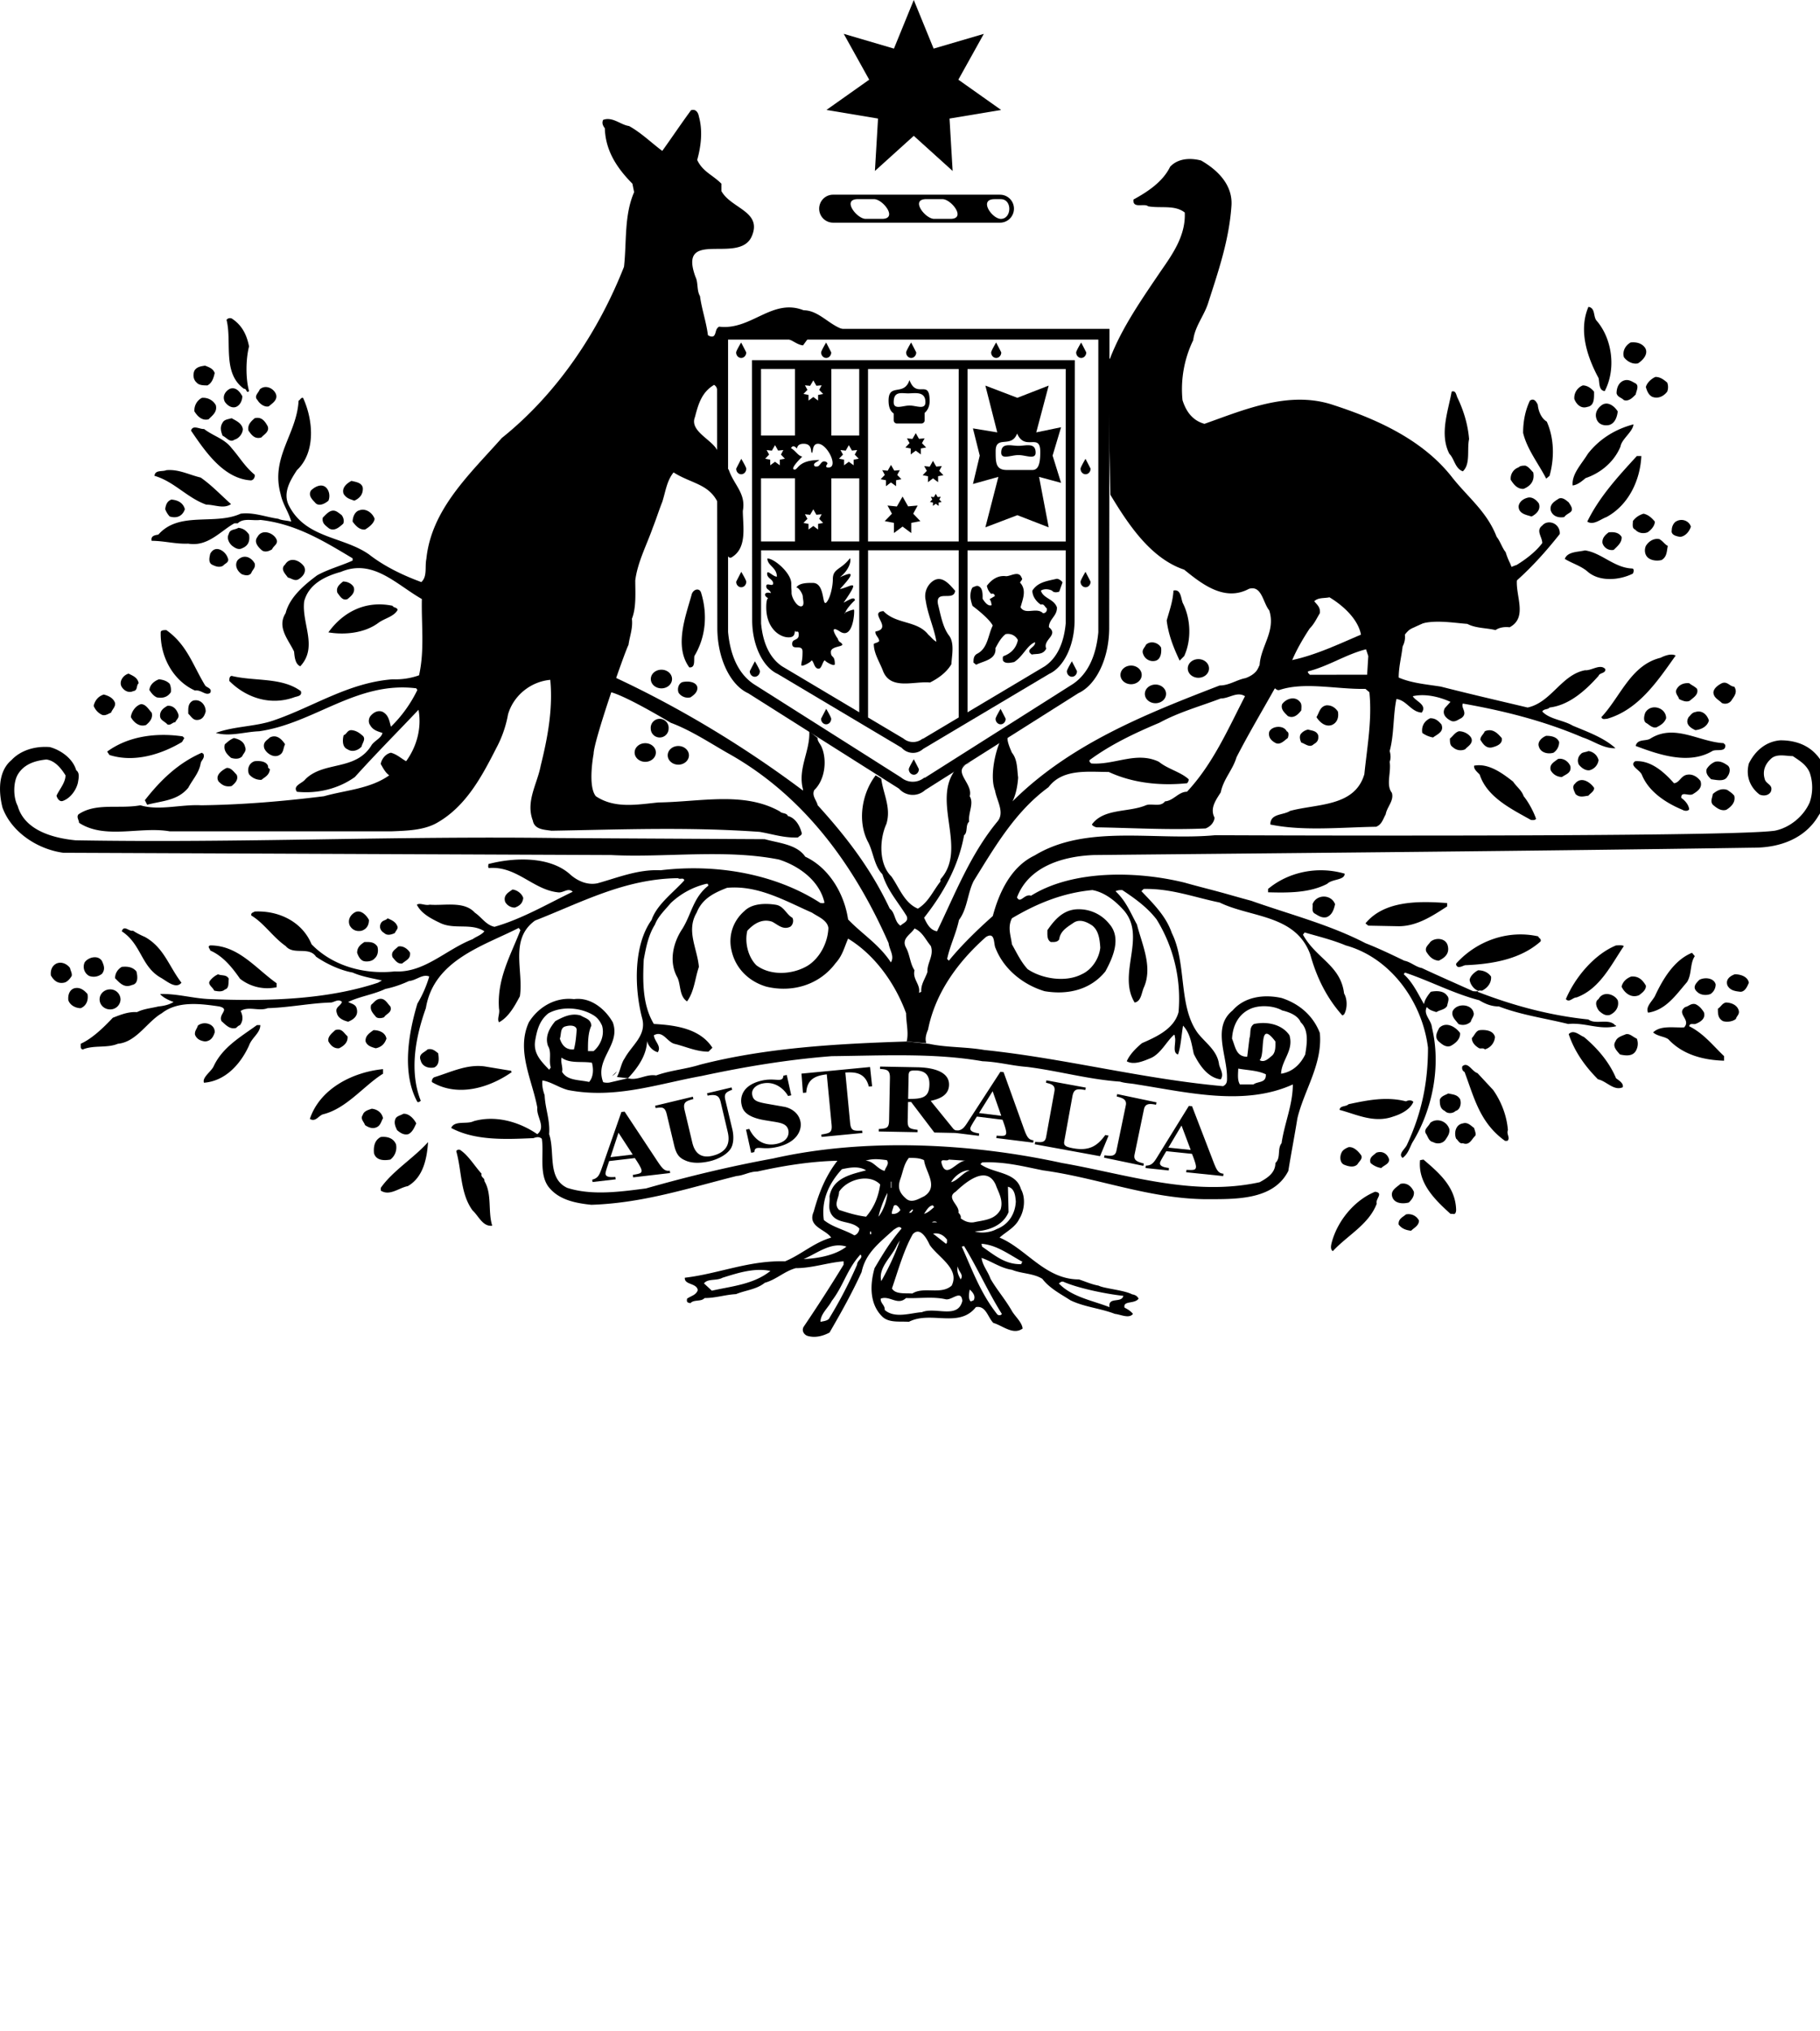
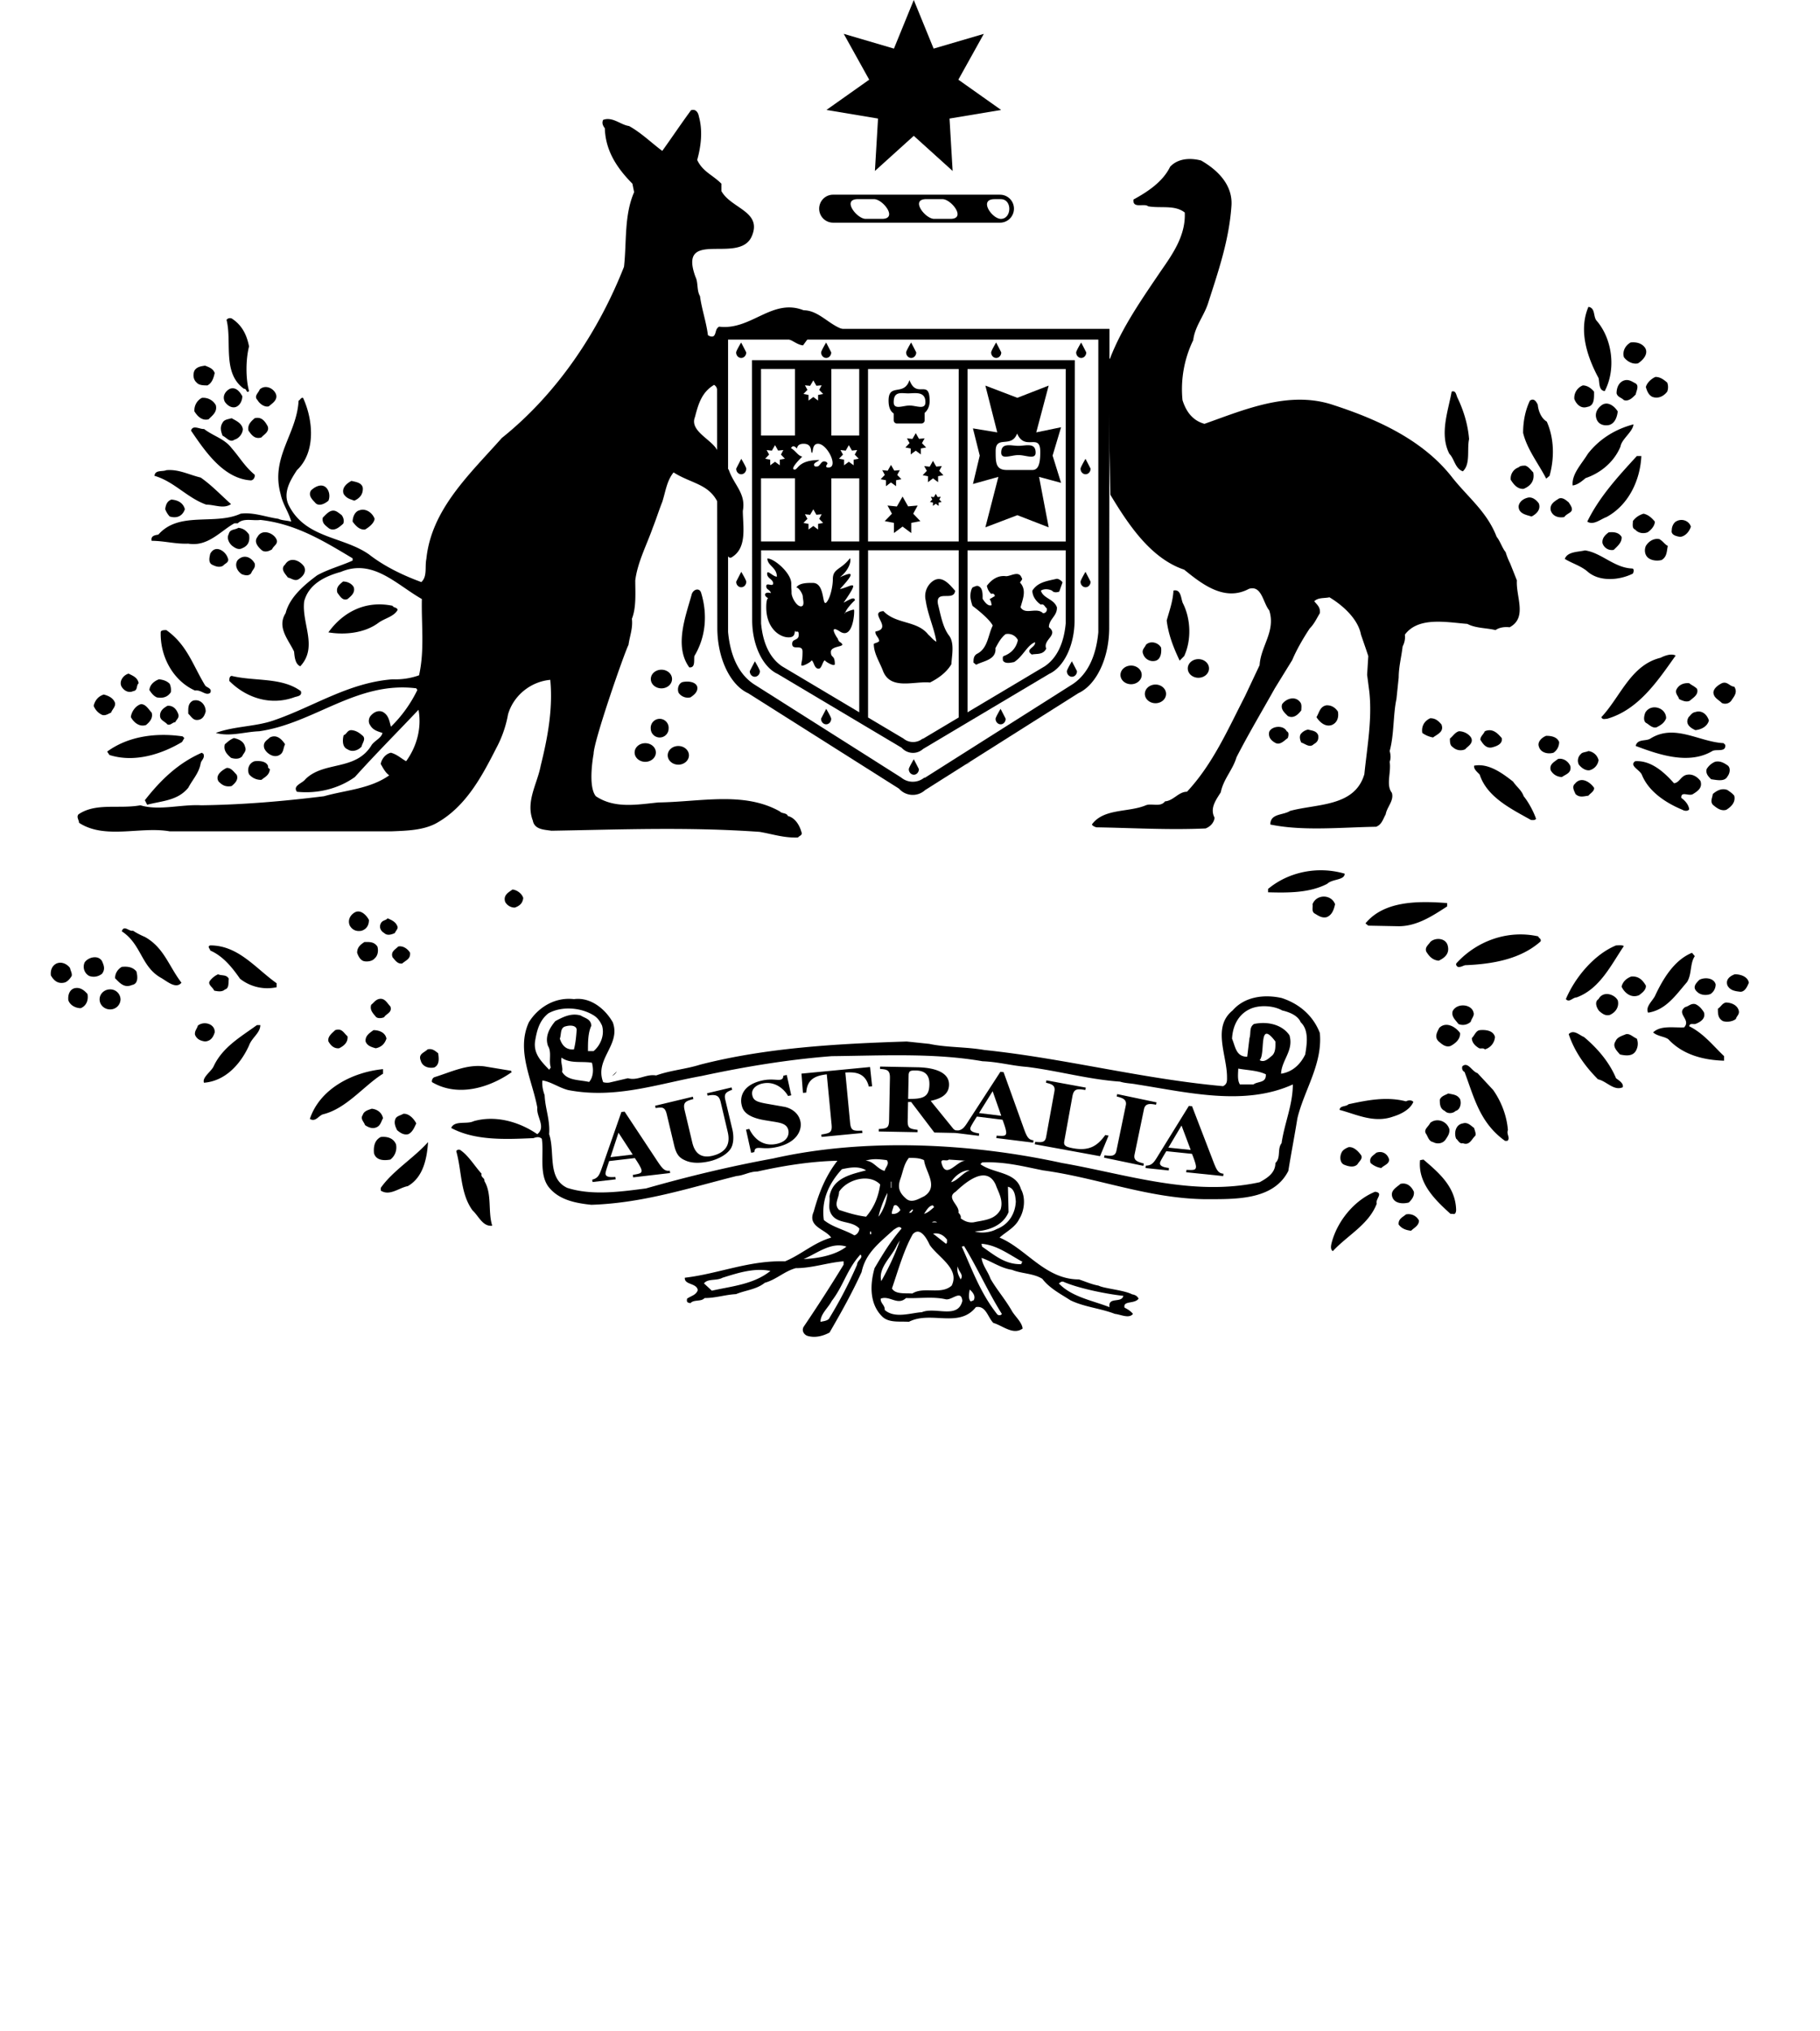
<svg xmlns="http://www.w3.org/2000/svg" viewBox="0 0 100.23 111.82">
  <title>AFMA Logo</title>
  <g fill="#000" fill-rule="evenodd">
    <path d="m118.151 31.961-2.036-4.686-2.097 4.686h4.133zm.342.743h-4.827l-.575 1.326c-.188.441-.279.806-.279 1.095 0 .381.152.662.46.842.182.108.631.189 1.34.242v.37h-4.542v-.37c.488-.073.893-.275 1.209-.604.316-.333.704-1.02 1.17-2.056l4.885-10.861h.192l4.926 11.161c.471 1.058.857 1.724 1.159 1.999.23.206.55.327.969.361v.37h-6.61v-.37h.273c.529 0 .902-.073 1.115-.22.15-.108.223-.262.225-.464 0-.12-.021-.244-.06-.371-.014-.06-.114-.311-.304-.751l-.726-1.699zm14.462-5.51v7.348c0 .714.067 1.165.2 1.346.135.174.407.285.816.331v.36h-3.838v-1.255c-.45.536-.901.927-1.35 1.174-.45.244-.956.362-1.512.362-.53 0-1.005-.16-1.422-.48-.408-.328-.683-.71-.824-1.145-.142-.436-.211-1.195-.211-2.279v-3.725c0-.71-.07-1.15-.202-1.324-.129-.174-.4-.288-.816-.341v-.373h3.836v6.415c0 .67.033 1.101.094 1.296a.897.897 0 0 0 .302.441c.14.1.301.15.483.15.242 0 .459-.064.656-.19.266-.173.59-.524.966-1.054v-5.02c0-.71-.066-1.15-.201-1.324-.129-.174-.4-.288-.817-.341v-.373h3.84zm7.61-.26.152 3.202h-.343c-.41-.952-.835-1.6-1.282-1.947-.435-.349-.872-.522-1.308-.522a.986.986 0 0 0-.704.28.838.838 0 0 0-.294.634c0 .18.068.354.202.521.216.275.816.747 1.803 1.416.99.662 1.636 1.227 1.946 1.694.315.462.473.982.473 1.557a3.28 3.28 0 0 1-.393 1.537 2.753 2.753 0 0 1-1.109 1.154 3.165 3.165 0 0 1-1.58.402c-.452 0-1.051-.14-1.804-.422-.202-.074-.342-.11-.413-.11-.223 0-.409.166-.555.5h-.334l-.159-3.372h.34c.303.883.717 1.545 1.24 1.988.532.442 1.032.662 1.504.662.321 0 .583-.097.784-.29a.97.97 0 0 0 .313-.724c0-.32-.101-.598-.301-.834-.204-.232-.655-.587-1.35-1.061-1.03-.711-1.695-1.253-1.996-1.628-.445-.55-.667-1.153-.667-1.817 0-.722.248-1.376.747-1.958.504-.587 1.23-.883 2.175-.883.512 0 1.005.124 1.482.37.181.102.33.153.443.153a.549.549 0 0 0 .293-.07c.074-.056.191-.198.354-.433h.341zm4.99-3.172v3.431h2.237v.996h-2.237v5.792c0 .54.023.893.07 1.054a.82.82 0 0 0 .271.38c.127.094.245.142.354.142.435 0 .85-.332 1.24-.995l.302.222c-.545 1.284-1.428 1.927-2.651 1.927-.6 0-1.104-.164-1.523-.491-.409-.336-.671-.706-.785-1.115-.068-.227-.1-.842-.1-1.847v-5.07h-1.23v-.351a12.997 12.997 0 0 0 2.158-1.877 11.307 11.307 0 0 0 1.56-2.198h.334zm6.836 3.431v2.129c.624-.97 1.171-1.613 1.643-1.927.47-.322.922-.482 1.36-.482.376 0 .675.117.898.35.227.23.341.553.341.974 0 .449-.111.796-.334 1.045a.998.998 0 0 1-.785.37c-.355 0-.665-.113-.926-.34a5.388 5.388 0 0 0-.464-.381.433.433 0 0 0-.232-.06.847.847 0 0 0-.554.22c-.275.227-.486.552-.624.974-.218.65-.323 1.365-.323 2.148v2.159l.01.561c0 .383.022.627.07.732.08.182.197.316.354.403.16.079.43.13.805.151v.36h-5.086v-.36c.408-.034.681-.145.825-.331.147-.196.22-.7.22-1.516v-5.19c0-.537-.027-.878-.08-1.025a.812.812 0 0 0-.29-.412c-.13-.087-.354-.146-.675-.18v-.372h3.847zm9.418 7.27v-3.142c-.814.475-1.418.983-1.815 1.525-.262.362-.391.727-.391 1.095 0 .307.11.578.33.812.168.18.404.272.707.272.336 0 .725-.189 1.169-.562m0 .732c-1.15 1.011-2.181 1.516-3.095 1.516-.536 0-.982-.174-1.34-.522-.355-.355-.534-.796-.534-1.326 0-.715.31-1.358.928-1.927.618-.576 1.964-1.338 4.04-2.288v-.944c0-.709-.04-1.154-.12-1.336-.074-.187-.219-.346-.433-.481a1.308 1.308 0 0 0-.727-.21c-.435 0-.796.096-1.08.29-.172.121-.26.261-.26.421 0 .141.095.315.283.522.256.29.382.565.382.833 0 .329-.124.61-.371.845-.243.226-.562.341-.96.341-.422 0-.778-.126-1.067-.382-.284-.254-.422-.551-.422-.893 0-.481.192-.94.575-1.375.381-.442.914-.78 1.601-1.014a6.562 6.562 0 0 1 2.137-.35c.892 0 1.598.189 2.115.57.525.375.864.784 1.017 1.226.095.28.139.926.14 1.937v3.644c0 .428.02.7.051.813a.508.508 0 0 0 .152.241.368.368 0 0 0 .23.079c.174 0 .355-.122.536-.37l.303.24c-.337.495-.687.857-1.048 1.085a2.27 2.27 0 0 1-1.219.331c-.539 0-.958-.123-1.259-.372-.303-.254-.489-.636-.555-1.144m8.186-12.227v11.665c0 .662.077 1.087.232 1.274.156.181.456.284.907.311v.362h-5.087v-.36c.415-.015.723-.135.926-.363.134-.155.2-.562.202-1.224v-9.717c0-.656-.078-1.074-.233-1.256-.154-.188-.453-.293-.895-.322v-.37h3.949-.001zm5.724 4.225v7.44c0 .662.076 1.087.232 1.274.154.181.457.284.906.312v.36h-5.088v-.36c.414-.015.724-.135.927-.362.134-.154.202-.562.202-1.224v-5.482c0-.663-.076-1.084-.233-1.265-.153-.187-.451-.294-.896-.32v-.373h3.95zm-1.41-4.547c.437 0 .806.154 1.108.464.302.3.454.664.454 1.092 0 .428-.155.793-.464 1.094a1.495 1.495 0 0 1-1.098.453c-.43 0-.796-.15-1.099-.453a1.486 1.486 0 0 1-.453-1.094c0-.428.151-.792.453-1.092a1.48 1.48 0 0 1 1.099-.464zm8.047 11.817v-3.142c-.814.475-1.418.983-1.815 1.525-.262.362-.393.727-.393 1.095 0 .307.112.578.332.812.17.18.404.272.706.272.337 0 .725-.189 1.17-.562m0 .732c-1.15 1.011-2.181 1.516-3.095 1.516-.538 0-.986-.174-1.34-.522-.356-.355-.532-.796-.532-1.326 0-.715.308-1.358.927-1.927.616-.576 1.963-1.338 4.04-2.288v-.944c0-.709-.042-1.154-.123-1.336-.073-.187-.217-.346-.433-.481a1.298 1.298 0 0 0-.725-.21c-.437 0-.796.096-1.08.29-.174.121-.259.261-.259.421 0 .141.095.315.282.522.254.29.383.565.383.833 0 .329-.124.61-.373.845-.242.226-.56.341-.96.341-.422 0-.778-.126-1.065-.382-.285-.254-.423-.551-.423-.893 0-.481.192-.94.573-1.375.383-.442.915-.78 1.602-1.014a6.557 6.557 0 0 1 2.137-.35c.892 0 1.597.189 2.114.57.526.375.863.784 1.019 1.226.092.28.14.926.14 1.937v3.644c0 .428.018.7.05.813a.502.502 0 0 0 .153.241.37.37 0 0 0 .23.079c.177 0 .354-.122.535-.37l.301.24c-.336.495-.682.857-1.046 1.085-.357.22-.764.331-1.22.331-.538 0-.96-.123-1.26-.372-.301-.254-.487-.636-.553-1.144m8.143-8.002v1.215c.48-.521.946-.9 1.39-1.134.443-.24.92-.36 1.43-.36.61 0 1.119.169 1.522.51.402.336.672.754.804 1.255.11.385.163 1.114.163 2.198v3.655c0 .723.064 1.175.192 1.356.133.174.41.285.826.331v.36h-4.765v-.36c.356-.046.61-.196.763-.443.11-.166.163-.583.163-1.244v-4.175c0-.772-.03-1.256-.09-1.457a.836.836 0 0 0-.313-.46.724.724 0 0 0-.47-.172c-.583 0-1.118.411-1.616 1.235v5.029c0 .702.062 1.147.193 1.336.134.186.38.305.734.351v.36h-4.768v-.36c.4-.041.679-.167.85-.382.114-.147.17-.581.17-1.305v-5.3c0-.71-.067-1.15-.203-1.325-.126-.174-.398-.288-.817-.341v-.373h3.842zm24.883-4.535v4.799h-.371c-.453-1.313-1.127-2.31-2.026-2.992-.9-.684-1.884-1.025-2.951-1.025-1.02 0-1.874.288-2.552.864-.678.569-1.158 1.365-1.44 2.388a11.756 11.756 0 0 0-.422 3.152c0 1.305.153 2.45.462 3.434.31.983.806 1.707 1.492 2.169.692.462 1.51.692 2.459.692.329 0 .663-.033 1.008-.1a7.43 7.43 0 0 0 1.066-.313v-2.83c0-.535-.036-.88-.11-1.033-.074-.162-.229-.305-.464-.433a1.706 1.706 0 0 0-.837-.191h-.352v-.37h6.64v.37c-.504.033-.856.105-1.057.212-.198.1-.346.272-.453.512-.06.128-.092.439-.092.934v2.829a13.15 13.15 0 0 1-2.73.874c-.94.201-1.915.302-2.931.302-1.299 0-2.375-.175-3.235-.522a8.348 8.348 0 0 1-2.27-1.386 6.638 6.638 0 0 1-1.53-1.938c-.468-.924-.705-1.956-.705-3.102 0-2.047.722-3.776 2.166-5.188 1.446-1.413 3.262-2.118 5.453-2.118.677 0 1.288.053 1.832.16.297.055.772.207 1.431.462.667.247 1.06.37 1.181.37.187 0 .36-.066.522-.2.161-.14.307-.402.445-.782h.371zm6.58 4.968c-.34 0-.639.131-.887.392-.242.254-.401.763-.483 1.525-.073.757-.112 1.812-.112 3.163 0 .716.047 1.385.145 2.007.073.476.23.837.47 1.084.241.25.52.37.828.37.303 0 .555-.082.754-.249.263-.229.438-.545.525-.953.134-.637.202-1.922.202-3.854 0-1.138-.062-1.92-.193-2.34-.126-.428-.314-.74-.563-.933-.173-.142-.404-.21-.687-.21m-.038-.714c.818 0 1.58.21 2.286.632a4.003 4.003 0 0 1 1.602 1.798c.37.775.555 1.625.555 2.549 0 1.331-.341 2.445-1.018 3.342-.82 1.085-1.95 1.626-3.396 1.626-1.417 0-2.51-.494-3.275-1.485-.764-.99-1.15-2.138-1.15-3.444 0-1.345.393-2.515 1.17-3.513.787-1.004 1.863-1.505 3.226-1.505m8.889 9.947-3.174-7.278c-.384-.876-.684-1.43-.898-1.667-.154-.174-.386-.289-.687-.35v-.372h5.01v.373c-.317 0-.532.057-.647.169a.693.693 0 0 0-.242.522c0 .248.15.713.446 1.396l1.55 3.524 1.24-3.041c.357-.871.534-1.488.535-1.85a.626.626 0 0 0-.23-.5c-.152-.133-.416-.208-.796-.22v-.373h3.081v.373c-.296.039-.539.15-.728.33-.184.18-.468.713-.843 1.597l-3.145 7.367h-.472zm10.123-5.983c0-1.077-.06-1.815-.184-2.218-.113-.402-.294-.706-.542-.914-.142-.119-.329-.18-.565-.18-.35 0-.635.17-.856.511-.399.596-.594 1.413-.594 2.45v.351h2.74zm2.477.673h-5.168c.06 1.246.392 2.229.998 2.95.463.557 1.02.835 1.67.835.405 0 .772-.112 1.1-.332.33-.227.68-.631 1.058-1.214l.343.22c-.51 1.038-1.075 1.774-1.693 2.21-.616.427-1.334.641-2.145.641-1.4 0-2.457-.535-3.174-1.605-.58-.864-.868-1.934-.868-3.212 0-1.568.425-2.812 1.27-3.736.854-.928 1.85-1.395 2.992-1.395.955 0 1.78.392 2.48 1.176.705.775 1.085 1.93 1.137 3.462zm4.47-4.358v2.129c.626-.97 1.174-1.613 1.642-1.927.471-.322.923-.482 1.36-.482.376 0 .676.117.898.35.23.23.342.553.342.974 0 .449-.11.796-.334 1.045-.214.247-.477.37-.785.37-.355 0-.666-.113-.926-.34a5.386 5.386 0 0 0-.464-.381.442.442 0 0 0-.232-.06.857.857 0 0 0-.555.22c-.276.227-.483.552-.623.974-.217.65-.323 1.365-.323 2.148v2.159l.012.561c0 .383.02.627.068.732.08.182.196.316.354.403.16.079.43.13.806.151v.36h-5.087v-.36c.409-.034.682-.145.822-.331.151-.196.225-.7.225-1.516v-5.19c0-.537-.028-.878-.083-1.025a.802.802 0 0 0-.29-.412c-.127-.087-.355-.146-.674-.18v-.372h3.847zm8.686 0v1.215c.482-.521.948-.9 1.389-1.134.444-.24.921-.36 1.434-.36.61 0 1.114.169 1.52.51.403.336.672.754.806 1.255.11.385.164 1.114.164 2.198v3.655c0 .723.062 1.175.19 1.356.131.174.408.285.825.331v.36h-4.765v-.36c.355-.046.612-.196.764-.443.11-.166.162-.583.162-1.244v-4.175c0-.772-.03-1.256-.092-1.457a.833.833 0 0 0-.31-.46.734.734 0 0 0-.473-.172c-.58 0-1.117.411-1.615 1.235v5.029c0 .702.062 1.147.192 1.336.136.186.381.305.735.351v.36h-4.764v-.36c.394-.041.677-.167.847-.382.113-.147.169-.581.17-1.305v-5.3c0-.71-.068-1.15-.202-1.325-.127-.174-.398-.288-.815-.341v-.373h3.838zm10.917 0v1.236c.517-.563.994-.955 1.432-1.174a3.137 3.137 0 0 1 1.453-.342c.604 0 1.11.14 1.52.421.41.281.723.711.948 1.285.535-.602 1.05-1.038 1.541-1.305a3.237 3.237 0 0 1 1.551-.4c.652 0 1.17.15 1.551.45.39.294.659.672.806 1.134.154.456.233 1.184.233 2.19v3.843c0 .723.063 1.171.192 1.347.133.174.409.288.826.341v.36h-4.867v-.36c.383-.034.664-.181.844-.443.123-.181.183-.595.183-1.244v-4.035c0-.837-.033-1.37-.101-1.597-.068-.227-.174-.394-.321-.502a.789.789 0 0 0-.505-.17c-.29 0-.58.107-.875.32-.297.207-.595.522-.9.945v5.039c0 .677.058 1.101.174 1.275.153.247.45.385.885.412v.36h-4.877v-.36c.263-.015.467-.077.615-.191a.828.828 0 0 0 .303-.422c.052-.168.08-.525.08-1.074v-4.035c0-.851-.034-1.382-.1-1.597a.959.959 0 0 0-.344-.502.797.797 0 0 0-.502-.18c-.269 0-.514.07-.737.21-.315.208-.651.563-1.007 1.065v5.039c0 .661.064 1.101.193 1.315.131.207.41.33.824.372v.36h-4.854v-.36c.394-.041.677-.167.845-.382.114-.147.171-.581.171-1.305v-5.3c0-.71-.067-1.15-.201-1.325-.129-.174-.4-.288-.814-.341v-.373h3.836zm17.957 3.685c0-1.077-.061-1.815-.18-2.218-.114-.402-.298-.706-.542-.914-.144-.119-.333-.18-.566-.18-.35 0-.637.17-.857.511-.397.596-.593 1.413-.593 2.45v.351h2.739zm2.48.673h-5.17c.06 1.246.395 2.229.999 2.95.463.557 1.02.835 1.67.835.406 0 .77-.112 1.1-.332.33-.227.682-.631 1.058-1.214l.344.22c-.512 1.038-1.078 1.774-1.693 2.21-.619.427-1.335.641-2.148.641-1.398 0-2.457-.535-3.174-1.605-.578-.864-.866-1.934-.866-3.212 0-1.568.424-2.812 1.27-3.736.854-.928 1.85-1.395 2.992-1.395.955 0 1.78.392 2.478 1.176.707.775 1.086 1.93 1.14 3.462zm4.202-4.358v1.215c.483-.521.948-.9 1.39-1.134.444-.24.922-.36 1.43-.36.614 0 1.119.169 1.523.51.404.336.672.754.805 1.255.11.385.163 1.114.165 2.198v3.655c0 .723.063 1.175.19 1.356.132.174.407.285.825.331v.36h-4.765v-.36c.354-.046.61-.196.764-.443.107-.166.163-.583.163-1.244v-4.175c0-.772-.03-1.256-.093-1.457a.828.828 0 0 0-.31-.46.736.736 0 0 0-.476-.172c-.576 0-1.113.411-1.611 1.235v5.029c0 .702.064 1.147.193 1.336.134.186.379.305.734.351v.36h-4.765v-.36c.395-.041.678-.167.848-.382.114-.147.168-.581.168-1.305v-5.3c0-.71-.066-1.15-.201-1.325-.127-.174-.398-.288-.815-.341v-.373h3.838zm10.334-3.431v3.431h2.24v.996h-2.24v5.792c0 .54.025.893.07 1.054.054.154.146.28.272.38.128.094.244.142.355.142.435 0 .847-.332 1.24-.995l.302.222c-.547 1.284-1.43 1.927-2.65 1.927-.6 0-1.105-.164-1.524-.491-.41-.336-.673-.706-.787-1.115-.066-.227-.1-.842-.1-1.847v-5.07h-1.229v-.351a12.967 12.967 0 0 0 2.158-1.877 11.39 11.39 0 0 0 1.56-2.198h.333zM33.97 58.982a.636.636 0 0 1-.262.259m2.621-18.639c.276 0 .493-.22.493-.494a.494.494 0 1 0-.985 0c0 .273.22.494.492.494M53.284 29.812h5.407v-9.497h-5.407v9.497zm5.407 4.511c-.096 1.025-.442 1.877-1.156 2.36l-4.251 2.532v-8.917h5.407v4.025zm-10.888-4.512h4.994v-9.496h-4.994v9.497zm4.994 9.69-1.965 1.171H50.8a.826.826 0 0 1-1.043-.01l-1.952-1.16v-9.205h4.992v9.205zm-7.014-9.69h1.538v-3.477h-1.538v3.477zm1.536 9.403-4.251-2.531c-.711-.483-1.06-1.335-1.154-2.36v-4.025h5.406v8.917l-.001-.001zm-5.406-15.236h1.868v-3.664h-1.87v3.664h.002zm2.333-2.288.22-.226-.136-.25.284.029.177-.302.168.297.291-.024-.136.25.219.226-.28.054v.31l-.262-.198-.265.198v-.311l-.28-.053zm1.323 3.828c-.015-.092-.138-.117-.187-.117-.166 0-.234.273-.374.28-.102.006-.176.016-.176-.11 0-.09.21-.164.293-.244-1.152 0-1.175.525-1.356.525-.3 0 .254-.553.413-.715-.233-.036-.369-.324-.623-.467.121-.171.189-.1.339.023 0-.122.091-.262.358-.262.515 0 .371.498.457.498.08 0-.006-.498.336-.498.512 0 1.152 1.308.575 1.308-.25 0-.05-.185-.055-.221zm-1.24 2.795.285.03.177-.302.168.299.291-.027-.136.251.219.226-.28.053v.311l-.262-.197-.265.196v-.31l-.28-.053.22-.226-.136-.25zm-2.11-3.534.29.03.174-.302.168.298.289-.027-.133.25.219.227-.28.053v.309l-.264-.194-.266.194v-.31l-.276-.052.217-.227-.138-.25zm-.306 5.032h1.868v-3.477h-1.87v3.477h.002zm4.293-4.557.218-.226-.139-.25.29.03.172-.301.169.298.29-.027-.134.25.22.227-.28.053v.309l-.265-.194-.262.194v-.31l-.28-.052zm-.424-1.276h1.537v-3.664h-1.537v3.664zm13.408-4.139v-.01H41.412v.01h-.001l.012 14.302c0 1.382.589 2.588 1.398 2.96l6.835 4.068c.152.17.376.28.625.28.219 0 .41-.085.555-.216l6.944-4.132c.81-.372 1.398-1.578 1.398-2.96l.014-14.302h-.002z" />
    <path d="M47.034 33.574c-.027-.058-.679.215-.493.196.019-.189.38-.58.543-.724-.03-.227-.323-.022-.627.135 1.012-1.446.363-.85-.202-.75.903-.97.665-.953 0-.65.523-.414.633-.906.554-1.05-.49.652-.943.55-.943 1.156 0 .397-.145 1.05-.349 1.272-.264.285-.061-1.067-.754-1.067-.223 0-.747-.018-.906.253.14 0 .354.358.354.5 0 .147.13.538-.105.538-.239 0-.513-.498-.513-.736s-.016-.181-.016-.524c0-.572-.938-1.377-1.316-1.377 0 .398.523.494.523 1.002-.222 0-.537-.411-.537-.159 0 .256.33.303.33.527 0 .222-.378-.08-.378.158 0 .21.207.172.256.38-.152-.044-.29-.025-.318.055-.027.069.045.16.161.221-.055.049-.1.17-.1.504 0 1.13.711 1.655 1.234 1.655.371 0 .312-.259.358-.38.015.19.198-.097.198.237 0 .349-.361.196-.361.498 0 .403.57-.016.57.434 0 .54-.067.53-.067.735 0 .143.597-.198.56-.259.142.052.137.47.402.46.171-.007.209-.43.345-.466-.08.021.538.403.538.21 0-.526-.217-.304-.217-.664 0-.334.733-.27.617-.44-.099-.143-.165-.056-.242-.305.014.049-.575-.837.123-.38.734.477.815-1.113.778-1.195m18.964 3.741c.324 0 .584-.229.584-.512 0-.285-.26-.514-.584-.514-.325 0-.585.228-.585.513 0 .284.26.513.585.513m-2.364 1.401c.324 0 .583-.23.583-.514 0-.282-.26-.513-.582-.513-.324 0-.586.231-.586.513 0 .284.262.514.586.514m-28.1 3.227c.324 0 .584-.23.584-.513 0-.284-.26-.513-.584-.513-.322 0-.585.228-.585.512 0 .285.263.514.585.514m1.821.157c.323 0 .585-.232.585-.514 0-.284-.262-.514-.585-.514-.322 0-.584.229-.584.514 0 .282.262.513.584.513m50.586-24.427c.869 1.027 1.055 2.676.433 3.86-.34-.034-.28-.47-.34-.717-.62-1.151-1.116-2.614-.558-3.92.404.06.248.559.465.778m-74.227 1.4c-.186.745-.186 1.775 0 2.458-.153.156-.123-.155-.279-.126-1.21-.87-.65-2.58-.96-3.795.063-.094.216-.123.31-.06.558.372.806.9.93 1.523m76.892.093c.186.343-.155.684-.402.84-.28.062-.591-.093-.776-.342-.093-.342.092-.654.373-.81.31-.03.618.033.805.312m-78.784 1.37c-.06.279-.154.56-.401.683-.187 0-.468 0-.59-.155-.188-.156-.218-.436-.126-.654.126-.216.373-.249.591-.279.216.092.434.156.526.405m79.992.528a.695.695 0 0 1 0 .497c-.216.281-.526.405-.835.281-.218-.125-.28-.342-.342-.53.062-.247.31-.466.528-.56.278 0 .463.156.65.312m-1.767.032c.247.123.061.435.03.622-.153.155-.37.402-.65.31-.156-.155-.34-.155-.403-.373 0-.311.124-.622.434-.715.248-.062.404.061.588.156m-2.262.466c0 .343.03.778-.372.84-.375.124-.622-.188-.714-.435a.737.737 0 0 1 .467-.748c.247 0 .465.156.618.343m-72.582.156c.093.31-.218.496-.402.653-.217.062-.496-.125-.621-.344-.219-.217.061-.402.125-.59.309-.28.774-.062.898.28m-1.86.094c0 .247-.124.498-.34.59-.25.095-.495-.092-.622-.28-.155-.31.031-.589.279-.716.343-.124.559.188.683.406m66.94.124c.31.653.557 1.43.62 2.239-.124.593.09 1.37-.343 1.775-.433-.156-.462-.685-.743-.965-.557-1.088-.06-2.365.126-3.422.248-.094.248.218.34.373m-68.398.373c.091.374-.187.561-.402.778-.37.093-.62-.186-.777-.437a.777.777 0 0 1 .407-.744.786.786 0 0 1 .772.403m73.296.902c.404.903.433 1.992.153 2.987l-.183.155c-.433-.84-1.056-1.618-1.272-2.52 0-.653.124-1.243.372-1.773.218-.154.343.031.434.218.033.343.186.748.496.933m3.909-.56c-.034.311-.156.654-.468.748-.31.061-.618-.033-.713-.374-.092-.311.095-.591.342-.747.342-.188.683.124.839.373m-75.717.967c0 .247-.216.527-.463.589-.248.185-.434-.124-.654-.218-.092-.249-.155-.467 0-.715.095-.187.312-.187.497-.248.281.154.558.279.62.59m1.365-.156c.124.311-.217.467-.34.622-.372.124-.56-.155-.714-.373-.064-.311.124-.499.342-.684.371-.093.558.154.71.435m75.22-.094c-.031.406-.652.809-.713 1.215-.343.84-1.086 1.461-1.923 1.742-.188.155-.434.374-.713.405-.062-.623.496-1.183.837-1.743.652-.841 1.552-1.37 2.512-1.62m-77.201 1.308c.463.528.71.997 1.268 1.463.034.125-.063.312-.214.312-1.52-.095-2.545-1.651-3.29-2.738.095-.344.497-.064.716-.092.527.402 1.116.528 1.52 1.055m77.635.436c-.062 1.339-.711 2.707-1.923 3.36-.341.125-.713.467-1.055.25.653-1.339 1.644-2.428 2.73-3.61h.248zm-5.953.901c.092.467-.153.748-.526.903-.342.03-.558-.25-.714-.498a.65.65 0 0 1 .434-.684c.093-.094.246-.094.37-.094.188.063.283.22.436.373m-73.388.282c.587.405 1.115.964 1.673 1.462-.4.28-.9.03-1.363.03-1.056-.373-1.769-1.274-2.852-1.586.03-.341.433-.216.651-.311.681-.062 1.239.249 1.89.405" />
    <path d="M44.256 17.082c-1.738-.686-2.885 1.12-4.653.902-.215.125-.153.341-.277.498-.093.094-.25.032-.34-.032-.094-.747-.342-1.43-.436-2.147-.187-.311-.092-.747-.248-1.057-.992-2.707 2.418-.653 3.1-2.24.59-1.369-1.146-1.524-1.673-2.488v-.405c-.496-.497-1.024-.653-1.333-1.306.217-.778.31-1.619.092-2.397-.03-.187-.154-.435-.433-.34-.59.806-1.024 1.461-1.582 2.238-.59-.435-1.15-.994-1.83-1.37-.465-.062-.898-.527-1.425-.34-.093.186 0 .34.092.464.032 1.215.652 2.18 1.518 3.05l.095.467c-.558 1.276-.404 2.736-.558 4.109-1.396 3.545-3.658 6.967-6.727 9.424-1.768 1.992-3.877 3.92-4.157 6.658-.092.438.064.964-.277 1.276-1.025-.374-2.047-.871-2.885-1.525-1.425-.995-3.473-.872-4.402-2.675-.373-.716.093-1.43.434-1.96 1.055-.995.898-2.77.34-3.98-.122-.033-.155.121-.247.153-.093 1.837-1.551 3.111-.991 5.135.123.589.433.964.588 1.524-.219-.063-.527-.063-.713-.156-.683-.094-1.365-.374-2.078-.28-1.427.653-3.379-.156-4.528 1.151-.184.032-.432.063-.369.342.681 0 1.331.186 2.015.155 1.083.187 1.797-.714 2.542-1.119h.185c.31-.312.839-.125 1.242-.187 1.954.217 3.471 1.15 5.083 2.115v.124c-.62.281-1.333.468-1.952.81-.716.53-1.52 1.213-1.737 2.084-.496.778.156 1.462.465 2.115.03.312.062.685.34.811.992-1.06.062-2.365.217-3.58.25-.933 1.118-1.37 2.017-1.616 1.766-.748 3.039.682 4.463 1.493-.03 1.432.156 2.798-.154 4.199a3.88 3.88 0 0 1-1.458.22c-2.45.186-4.372 1.523-6.572 2.27-.991.342-2.171.31-3.163.683.775.218 1.58-.061 2.387-.092 3.04-.436 5.363-2.77 8.65-2.365l.061.093a7.271 7.271 0 0 1-1.455 2.023c-.094-.341-.124-.622-.434-.809-.248-.125-.528 0-.714.248-.092.156-.092.341 0 .467.156.28.403.343.682.435-.062.281-.403.405-.589.653-.867 1.463-2.633.873-3.658 1.898-.155.22-.713.344-.465.687 1.177.122 2.325-.188 3.193-.812 1.147-1.274 2.356-2.487 3.504-3.701.184.996-.093 2.022-.682 2.832-.28-.156-.496-.374-.837-.468-.31.063-.528.375-.56.622.126.218.249.468.466.624-1.054.746-2.386.81-3.595 1.15-2.264.28-4.466.467-6.76.498-1.086-.062-2.325.311-3.347 0-1.18.217-2.451-.155-3.411.499-.126.154.031.31.031.465 1.424.933 3.38.186 4.991.47H21.56c.9-.034 1.799-.065 2.51-.47 1.584-.902 2.451-2.521 3.259-4.107a6.3 6.3 0 0 0 .65-1.866c.31-1.057 1.27-1.804 2.325-1.897.156 1.617-.155 3.235-.527 4.727-.186.997-.838 1.961-.434 3.02.093.498.62.498 1.023.56 3.753-.062 7.505-.219 11.472.063.713.123 1.335.339 2.108.309.062-.093.28-.124.186-.31-.092-.344-.34-.78-.744-.872-.062-.186-.341-.125-.435-.25-1.982-1.118-4.37-.528-6.696-.497-1.21.125-2.417.343-3.442-.342-.464-.56-.124-2.333-.124-2.333 0-.703 1.707-5.6 1.923-6.004.06-.467.248-.903.186-1.433.247-.62.185-1.43.185-2.114.126-.996.622-1.93.962-2.894.186-.467.341-.964.527-1.431.186-.59.247-1.153.62-1.619 1.012.64 2 .623 2.487 1.766l.428 2.59c0 .156.122.467.34.282.808-.53.56-1.712.56-2.52.185-.966-.497-1.432-.778-2.272-.215-.156-.572-.897-.572-.897-.124-.686-1.627-1.157-1.287-1.997.186-.715.373-1.37 1.056-1.773.1.07.144.145.154.22l.37-.257.04-2.604c1.005-.004 2.503.126 3.527.126.28.092.498.31.806.341l.248-.341 2.512-.487c-1.066.117-1.714-1.104-2.728-1.104m2.729 1.103c.077-.01.152-.024.23-.046l-.23.046z" />
    <path d="M19.979 26.85c.03.372-.187.591-.466.715-.247-.093-.432-.124-.589-.373-.124-.342.187-.59.433-.716.25.062.558.094.622.374m-2.015 0c.186.187.216.497.124.715-.217.187-.56.343-.744.094-.186-.187-.373-.404-.217-.655.217-.216.589-.403.837-.154m66.783.87c.124.344-.154.591-.401.716-.31-.093-.714-.156-.714-.56.032-.246.246-.404.466-.466.276-.092.524.126.65.311m1.645-.062c.091.156.308.405.061.56-.126.092-.218.124-.31.249-.34.061-.652-.062-.744-.373-.064-.343.215-.498.465-.654.215-.062.37.095.528.218m-76.212.373c-.123.374-.436.528-.836.403a1.215 1.215 0 0 1-.247-.403c.029-.217.091-.435.34-.528.37.03.65.185.742.528m10.45.53c-.03.248-.312.466-.526.591-.312.03-.528-.22-.684-.435 0-.25.124-.561.372-.622.34-.126.714.124.838.466m-1.83-.218c.092.092.187.342.092.497-.184.156-.463.436-.773.25-.187-.157-.403-.28-.342-.593.124-.123.28-.308.467-.37.246-.064.37.092.556.216m72.335.374c0 .249-.248.497-.404.59-.248.093-.526.032-.682-.156-.185-.06-.123-.31-.123-.465.156-.218.372-.343.589-.405.279.062.465.25.62.436m1.984.279c-.092.28-.31.53-.589.56-.186-.03-.527-.093-.463-.374 0-.217.124-.435.277-.496.31-.156.683 0 .775.31m-79.404.436c.063.372-.061.623-.371.746-.218.125-.434-.031-.59-.156-.155-.155-.277-.405-.155-.622.062-.28.341-.217.527-.342.28.033.436.156.59.374m1.518.278c.093.25-.186.344-.248.531-.152.092-.372.185-.558.061-.216-.186-.466-.468-.248-.744.248-.468.901-.22 1.054.152m74.07-.153c.032.31-.247.528-.433.716a.538.538 0 0 1-.62-.375c-.03-.249.124-.435.342-.59.278-.031.557 0 .71.249m2.546.498c-.064.279-.033.59-.341.776-.25.063-.558.03-.744-.123-.188-.156-.219-.436-.124-.653.153-.25.432-.436.744-.375.217.126.279.28.465.375m-79.31.652c.123.249-.156.311-.25.435-.215.126-.436.032-.62-.06-.217-.126-.124-.436-.092-.593.276-.53.838-.155.962.218m77.356.591c.124.031.062.217.03.28-.743.373-1.86.467-2.512-.125-.373-.311-.835-.436-1.239-.684.154-.405.713-.374 1.114-.467.901.124 1.615.966 2.606.996m-75.868-.28c.062.249-.124.343-.188.528-.123.188-.37.125-.525.064-.28-.188-.405-.53-.22-.778.343-.342.745-.155.933.186m2.728.188c.124.28-.062.528-.312.684-.215.124-.4-.062-.587-.094-.155-.218-.434-.467-.155-.716.28-.466.837-.218 1.055.126M52.6 32.522c-.06.62-1.09-.09-.945.739.148.592.269 1.301.621 1.744.293.413.147 1.065.117 1.565-.265.446-.706.769-1.177 1.006-.885-.088-2.181.443-2.593-.65-.177-.474-.502-.946-.502-1.477.09-.06.206-.06.296-.149 0-.206-.234-.324-.206-.532 1-.179-.412-1.064.441-1.123.708.739 1.857.503 2.475 1.3.147.12.264.297.442.385-.118-.74-.473-1.477-.59-2.276a1.022 1.022 0 0 1 .356-1.034c.53-.414.97.178 1.265.503m-33.118-.196c.092.31-.154.496-.341.653-.28.123-.434-.187-.56-.343-.094-.31.126-.467.311-.622.218 0 .465.094.59.312m19.13.31c.371 1.214.247 2.457-.373 3.484-.031.248.062.654-.279.622-.835-1.15-.217-2.768.124-3.983.062-.31.434-.433.528-.123m26.54.59c.434.872.465 2.024.062 2.895l-.248.249c-.341-.717-.62-1.43-.714-2.209.156-.56.341-1.058.373-1.649.436-.094.403.467.526.715m-43.25.342c-.187.372-.714.467-1.056.717-.742.558-1.829.684-2.76.528.807-1.12 2.047-1.773 3.534-1.463.065.126.219.064.281.218M9.16 34.69c1.144.809 1.457 1.929 2.138 3.048.092.125.403.156.28.405-.248.187-.496-.185-.84-.125-1.178-.528-1.92-1.835-1.888-3.204 0-.124.185-.124.31-.124m54.784.964c.032.312-.031.623-.278.716a.568.568 0 0 1-.714-.372c-.092-.22.094-.344.156-.498.25-.25.683-.125.835.155" />
    <path d="M77.028 37.303c0-.59.154-1.15.216-1.71.094-.187.156-.403.124-.652.744-.998 2.266-.686 3.442-.592.465.247 1.056.217 1.55.341.218-.155.528-.187.777-.155.992-.53.34-1.68.4-2.583l-.371-.933a3.714 3.714 0 0 1-.248-.622c-.186-.217-.31-.623-.495-.84-.525-1.368-1.55-2.148-2.419-3.235-1.583-2.054-4.06-3.205-6.542-4.013-2.448-.84-4.93.249-7.13 1.025-.681-.187-1.025-.714-1.21-1.306a6.178 6.178 0 0 1 .59-3.299c.092-.776.62-1.367.834-2.084.56-1.742 1.15-3.453 1.274-5.35.062-1.152-.805-1.96-1.674-2.458-.592-.155-1.27-.123-1.705.342-.405.841-1.273 1.4-2.017 1.805-.062.529.59.187.805.373.682.124 1.46-.094 2.017.343.061 1.243-.652 2.27-1.303 3.203-1.053 1.556-2.169 3.144-2.82 4.855l-.124-.125.149 7.604c.99 1.64 2.224 3.508 4.067 4.126.992.807 2.233 1.772 3.565 1.056.711-.218.775.778 1.118 1.183.37 1.15-.467 1.96-.529 3.017l-.806 1.711c-.93 1.805-1.767 3.734-3.194 5.259-.466 0-.743.496-1.209.53-.25.34-.746.09-1.054.215-.96.405-2.325.158-2.975 1.06.061.091.153.123.248.154 1.89.03 4 .155 6.014.062.248-.093.465-.311.496-.59-.28-.528.091-.996.34-1.4.156-.748.653-1.213.868-1.93.653-1.275 1.395-2.518 2.111-3.796l.958-1.555c.22-.529.591-1.182.964-1.742.247-.247.371-.53.557-.84.033-.31-.122-.436-.31-.653.215-.22.558-.155.838-.22.775.467 1.579 1.215 1.736 2.057l.278.805.125.375-.064 1.028.124.963c.157 1.494-.124 3.018-.277 4.513-.529 1.803-2.605 1.617-4.095 2.021-.372.248-1.083.125-1.083.748 1.798.373 3.905.154 5.828.123.31-.123.371-.405.526-.684.065-.404.468-.748.34-1.183-.34-.436-.028-1.12-.122-1.711.064-.156.064-.374 0-.59.25-.902.186-1.991.373-2.863l.124-1.183zm15.253-1.212c-.992 1.399-2.046 2.987-3.78 3.483-.126 0-.25.063-.312-.092 1.054-1.12 1.614-2.863 3.258-3.268.247-.123.587-.248.835-.123M7.638 37.615c-.153.124-.03.403-.308.436-.248.123-.528-.033-.651-.28-.126-.31.154-.622.403-.684.248.124.495.216.556.528m8.93.436c.092.28-.217.28-.372.341-1.303.467-2.636.031-3.566-.901 0-.125 0-.249.124-.28 1.272.311 2.76.062 3.815.84m-7.225-.405a.831.831 0 0 1 .063.467c-.186.28-.465.341-.776.28-.186-.093-.28-.218-.405-.405.034-.311.282-.497.53-.59.247.03.433.093.588.248m29.052.156c.061.28-.186.468-.37.59a.612.612 0 0 1-.652-.249c-.095-.216 0-.528.214-.59.282-.063.714-.032.808.249m55.064.125c.093.31-.185.465-.402.652-.186.094-.404 0-.59-.093-.03-.155-.216-.281-.155-.497.125-.281.402-.405.713-.374.156.125.28.156.434.311m2.046-.124c.186.28.031.497-.124.715a.425.425 0 0 1-.558.186c-.186-.186-.435-.279-.464-.56 0-.249.278-.435.464-.528.312-.125.434.187.682.187m-89.17.901c.031.218-.153.343-.215.528-.156.064-.312.189-.498.127a.916.916 0 0 1-.465-.498c.064-.28.247-.53.558-.622.248.063.528.186.62.466" />
    <path d="M71.633 38.703c.063.126.031.281.031.405-.186.25-.434.466-.743.312-.187-.189-.406-.374-.311-.654.25-.342.775-.465 1.023-.063m-60.305.469c-.063.217-.154.434-.434.464-.279.033-.373-.216-.526-.342 0-.279-.032-.558.247-.714.373-.126.713.186.713.59m-2.976.061c.091.311-.125.531-.31.685-.373.125-.683-.155-.836-.436.028-.28.248-.621.557-.714.278 0 .434.312.588.466m65.328-.06c.061.31-.031.62-.339.745-.373.125-.685-.187-.84-.435.155-.249.186-.592.56-.653.28 0 .465.124.619.342m-63.87.123c.092.218-.092.312-.156.467-.153 0-.248.187-.433.125-.122-.155-.372-.217-.404-.435-.03-.312.187-.467.404-.592.31-.03.497.187.589.435m81.947.25c-.094.248-.279.373-.528.498-.246.062-.404-.156-.59-.25-.154-.123-.092-.402-.029-.559.31-.53 1.147-.28 1.147.31m2.355.126c-.092.341-.434.497-.743.529-.28-.124-.59-.344-.373-.716.124-.124.187-.25.372-.28.373-.124.652.156.744.467m-14.728.217c.156.405-.216.528-.463.715a1.413 1.413 0 0 1-.591-.249c-.06-.341.093-.653.436-.809.279 0 .433.127.618.343m-8.523.374c.153.061.091.279.06.373-.185.124-.433.434-.714.249-.218-.125-.37-.312-.308-.592.153-.341.806-.373.962-.03m1.734.218c.031.248-.031.373-.248.496-.217.218-.465-.03-.683-.092-.06-.125-.122-.312-.03-.467a.685.685 0 0 1 .403-.249c.217.063.465.063.558.312m-52.615.03c.184.186-.031.403-.065.593-.153.184-.495.341-.772.153-.31-.124-.28-.528-.218-.776.187-.064.187-.28.433-.28.282.03.435.155.622.312m62.723.123c.062.311-.248.434-.466.497-.37.123-.558-.156-.711-.404 0-.185.184-.312.246-.467.436-.185.714.125.93.374m-1.673 0c.122.311-.218.467-.34.62a.62.62 0 0 1-.683-.123c-.156-.092-.156-.28-.156-.467.184-.153.28-.34.496-.404.28 0 .559.155.683.374m13.982.372c.06.436-.495.218-.71.344-1.304.776-2.98.185-4.22-.281.093-.403.559-.247.807-.403 1.332-.842 2.697.186 4.03.248l.093.092zm-84.86-.372-.125.218c-1.146.683-2.635 1.15-3.999.714l-.124-.186c1.146-.838 2.667-1.056 4.156-.838l.091.091.001.001zm75.714.218a.707.707 0 0 1-.31.59c-.31.093-.713 0-.806-.341-.092-.25.155-.498.404-.59.216 0 .588.03.712.34m-70.164.124c-.124.25-.062.498-.372.623s-.682-.156-.776-.406c-.092-.34.156-.433.31-.59.373-.187.652.092.838.374m-2.2.155c.092.218-.096.343-.156.498-.156.187-.435.155-.621.094-.216-.188-.433-.405-.34-.747.186-.155.279-.25.496-.342.28.061.558.187.62.497m74.536.716a.667.667 0 0 1-.496.56c-.248.031-.466-.155-.59-.31a.487.487 0 0 1 .124-.593c.061-.092.28-.092.404-.154a.665.665 0 0 1 .557.497m-76.83-.343c.092.25-.124.343-.154.531-.094.529-.435.87-.682 1.336-.591.715-1.428.715-2.264.935l-.126-.25c.9-1.15 1.861-2.054 3.134-2.613l.092.061zm75.28.686c.063.373-.248.435-.465.589a.705.705 0 0 1-.62-.372c-.092-.34.217-.466.403-.622.31-.062.59.156.682.405m-71.716 0c-.03.06.033.123.095.155-.03.343-.28.434-.466.591a.839.839 0 0 1-.682-.31c-.123-.28 0-.623.309-.716.282-.032.653 0 .744.28m77.422.933c.308-.031.37-.405.713-.467.31-.061.587.125.744.343.124.373-.156.56-.404.714-.217.156-.683-.187-.651.218.216.155.402.375.434.622-.06.125-.28.094-.371.032-.901-.373-1.861-.995-2.235-1.929-.12-.28-.712-.498-.371-.746.9-.063 1.644.654 2.14 1.213m2.977-.965c.154.154.091.437-.032.59-.155.313-.618.188-.899.156-.155-.155-.31-.309-.248-.56a.99.99 0 0 1 .466-.404c.279-.062.495.064.713.218m-11.254 1.68c.277.34.556.87.68 1.244-.062.094-.218.063-.279.063-1.053-.593-2.417-1.246-2.82-2.489-.093-.125-.341-.282-.312-.5.807-.155 1.582.438 2.142.872.216.312.465.468.589.81m-70.877-1.18c.122.278-.127.496-.28.62-.342.064-.529-.062-.715-.25-.216-.34.186-.62.436-.746.246-.03.403.22.56.375m74.751.715c.03.186-.216.31-.31.435-.248.031-.498.124-.714-.094-.062-.155-.218-.402-.031-.559.342-.436.839-.092 1.055.218m7.72.435c.092.373-.187.622-.437.778-.308.092-.555-.124-.743-.28-.152-.187-.028-.373 0-.591.22-.188.497-.341.808-.217.123.093.247.155.371.311M74.052 48.1c0 .372-.683.28-.962.56-.962.497-2.108.497-3.256.465v-.183c1.115-.935 2.73-1.278 4.218-.842m-45.236 1.338c-.031.281-.188.434-.467.53a.602.602 0 0 1-.527-.312c-.124-.372.187-.53.404-.684.278.033.527.249.59.466m44.709.342c-.063.28-.156.593-.466.715-.279.062-.465-.091-.683-.216-.155-.125-.06-.345-.092-.5.216-.557 1.025-.557 1.24 0m6.171.125c-.775.499-1.643 1.09-2.669 1.09l-1.672-.032-.156-.125c1.022-1.243 2.885-1.243 4.497-1.118v.185zm-59.377.746c0 .283-.123.499-.402.592-.309.063-.527-.064-.651-.28-.124-.28 0-.558.248-.714.34-.22.682.156.806.403m1.55.312c.094.155-.06.248-.124.405-.186.092-.433.156-.586 0-.22-.126-.282-.342-.187-.53.092-.187.279-.155.373-.28.214.092.432.187.524.405M9.994 54.103c-.31.375-.806-.091-1.145-.278-1.087-.624-1.055-1.837-2.143-2.553.126-.373.405.031.622-.032.184.126.434.25.652.343 1.053.591 1.303 1.588 2.013 2.52" />
-     <path d="M51.076 53.512c-.124.373-.372.683-.34 1.09l-.125.06c.093-.467-.37-.744-.247-1.243-.249-.372-.249-.84-.465-1.243-.279-.5.247-.718.466-1.058.434.185.587.59.897.964.186.528-.216.933-.186 1.43m49.299-11.479c-.496-.903-1.335-1.275-2.326-1.275-.807.062-1.397.59-1.736 1.275-.185.684.061 1.307.589 1.711.217.093.496.062.62-.155.155-.405-.28-.405-.341-.717-.124-.434.032-.808.341-1.089.31-.31.837-.155 1.21-.155.37.25.742.466.929.903.185.53.185 1.119 0 1.647-.34.78-1.115 1.4-1.922 1.557-2.575.374-30.82.248-30.82.248-3.318.312-7.098-.622-9.95 1.12-1.304.622-1.954 2.054-2.295 3.33-.838.746-1.737 1.617-2.419 2.458l-.094-.095c.156-.746.495-1.399.651-2.147.466-.622.466-1.461.808-2.145 1.178-1.898 2.291-3.827 4.122-5.164.775-1.029 2.14-.84 3.318-.84 1.271.59 2.76.777 4.309.622a.28.28 0 0 0 .094-.218c-.434-.404-1.148-.56-1.643-.965-1.24-.591-2.418.187-3.722.094-.063-.063-.124-.094-.092-.187 1.178-.87 2.51-1.493 3.844-2.055 1.085-.59 2.233-.9 3.378-1.336.467 0 .901-.404 1.334-.125l1.645-.435c.06.032.124.124.248.094 1.393-.467 3.163-.03 4.742-.062l.217.185 1.49.374c.558.062.806.715 1.394.746.312-.435-.34-.62-.496-.902.684-.156 1.46.031 2.078.312l-.309.341c-.188.343.092.592.372.716.216.063.373-.093.524-.156.405-.28-.03-.56.094-.808 2.296.403 4.497.964 6.605 1.867.59.187 1.147.622 1.799.59-.652-.59-1.553-.902-2.358-1.243-.527-.311-1.27-.343-1.673-.778.092-.156.31-.094.402-.218 1.056-.124 1.952-.902 2.698-1.742.06-.187.404-.125.372-.374-.279-.311-.745.093-1.118.064-1.3.247-1.857 1.772-3.16 2.052-1.582-.374-3.194-.747-4.777-1.151-.774-.124-1.61-.187-2.323-.499l-1.738-.155H72.13c-.033-.062-.125-.094-.095-.186 1.118-.279 2.079-.933 3.194-1.215l8.31-3.795c.871-.777 1.645-1.649 2.358-2.55a.588.588 0 0 0-.343-.592c-.217-.092-.464-.061-.619.124-.371.28 0 .624 0 .965-.371.499-.963.933-1.426 1.213-.123-.03-8.557 3.827-8.557 3.827-1.241.529-2.482 1.122-3.786 1.4l-1.795.28c-.124.374-.434.592-.778.715-.496.095-.897.405-1.425.405-4.03 1.555-8.215 3.206-11.407 6.38.185-.375.277-.842.309-1.31-.062-.466-.032-.994-.342-1.369-.072-.17-.302-.671-.226-.85l-.455.293c-.28.682-.528 1.927-.248 2.642.092.56.555 1.214.124 1.712-1.489 1.806-2.327 3.984-3.32 6.036-.371-.062-.556-.403-.712-.748 1.055-1.337 1.894-2.83 2.202-4.542.218-.155.062-.56.278-.746-.06-.498.28-.995.032-1.4.198-.678-.906-1.305-.202-1.74l-.583.277c-1.334 1.744.693 4.357-.829 6.037v.123c-.434.561-.65 1.122-1.239 1.492-.743-.309-1.022-1.147-1.457-1.77-.684-.656-.684-1.993-.278-2.895.278-.901-.186-1.68-.282-2.489l-.308-.186c-.745.964-1.023 2.49-.436 3.64.31.561.344 1.338.807 1.806.281.9.837 1.493 1.334 2.3.125.312-.185.374-.34.53-.341-.218-.28-.715-.589-.935-1.025-2.175-2.357-3.918-3.969-5.693-.064-.279-.341-.528-.188-.838.59-.56.716-1.65.404-2.366-.06-.155-.248-.341-.216-.497l-.465-.374c.061 1.089-.652 2.052-.344 3.204v.062c-3.192-2.395-6.72-4.534-10.32-6.213l-.284.79c.908.229 3.32 1.69 3.32 1.69 1.085.406 2.078 1.059 3.1 1.648 4.218 2.335 7.008 6.193 8.899 10.487.032.343.342.716.124 1.058-.653-.997-1.582-1.556-2.356-2.365-.217-1.463-1.085-2.864-2.359-3.454-.463-.684-1.453-.745-2.23-.965l-11.285-.061c-9.177-.126-17.549.28-26.666.123-1.27-.123-2.82-.559-3.194-1.898-.247-.466-.247-1.274 0-1.71.343-.59.963-.777 1.583-.84.496.063.837.53 1.053.871 0 .405-.341.778-.496 1.12.03.124.155.373.372.28.404-.156.713-.59.807-.995.032-.22.122-.528-.094-.684-.186-.655-.866-1.12-1.455-1.277-.776-.061-1.582.155-2.11.716-.743.622-.715 1.743-.495 2.614.496 1.368 1.953 2.302 3.347 2.489l30.17.125c2.942.155 6.26-.343 9.24.247 1.083.343 2.232 1.15 2.51 2.367-.032.06-.124.03-.216.03-2.451-1.586-5.675-2.18-8.807-1.806-1.24-.06-2.355.406-3.472.716-.589.126-1.147-.157-1.52-.496-1.115-.997-3.07-.935-4.494-.562 0 .094-.032.186.03.22 1.519-.126 2.418 1.18 3.782 1.335.31.063.56-.279.835-.03-1.423.685-2.788 1.493-4.308 1.93-.465-.093-.713-.53-1.084-.778-.59-.655-1.675-.375-2.482-.44-.278.065-.524-.119-.712 0 .248.501.806.781 1.333 1.03.776.342 1.674-.03 2.388.436-.187.218-.435.28-.651.435-1.457.562-2.668 1.869-4.28 1.773-1.705.186-3.441-.311-4.588-1.493-.497-1.214-1.767-1.866-3.131-1.804-.092.063-.218.063-.187.22.682.402 1.21 1.21 1.89 1.678.435.528 1.274 0 1.677.59.589.405 1.333.747 2.014.872.495.218 1.052.311 1.611.434l-.215.125c-2.821.936-6.077 1.029-9.239.903-.93-.03-1.83-.311-2.76-.28.152.188.465.342.743.438-.247.153-.528.215-.838.246-.371.094-.805.125-1.178.313-.495-.032-.929.155-1.332.309-.527.56-1.147 1.152-1.766 1.431 0 .125-.034.312.124.312.589-.248 1.332-.061 1.921-.311 1.022-.093 1.61-1.214 2.42-1.681.866-.683 2.108-.528 3.162-.373.62.155-.064.406.125.809.247.22.461.467.805.374.063-.062.124-.126.215-.156.187-.248.156-.529.032-.778.434-.28 1.023.032 1.489-.155 1.177-.031 2.355-.28 3.504-.311.184-.03.403-.217.59-.03-.094.247-.405.279-.28.62.062.278.372.406.62.467.31-.124.587-.342.464-.746-.06-.22-.309-.249-.464-.34.652-.313 1.395-.408 2.046-.718.465-.093.899-.25 1.303-.435.403-.033.743-.405 1.116-.25a6.437 6.437 0 0 1-.653 1.494c-.494 1.649-.867 3.827 0 5.414.095.031.125-.03.187-.064-.651-1.649-.279-3.546.28-5.101.433-2.644 3.16-3.422 5.116-4.417l.09.124c-.526 1.368-1.301 2.674-1.178 4.324.061.28-.123.558 0 .747.529-.281.868-.903 1.149-1.431.216-1.4-.591-3.143.837-4.17 2.543-.993 4.93-2.3 7.876-2.333.092.094.312-.062.34.123-.62.686-1.519 1.338-1.799 2.178-.99 1.37-.96 3.704-.528 5.383.282.965-.555 1.495-.958 2.24-.193.266-.248.718-.425 1.023l.611.067c.526-.56 1.021-1.245 1.054-2.055.061.312.338.561.588.624.217-.343-.187-.592-.217-.934.496-.28.713.342 1.116.467.652.155 1.21.435 1.892.435l.215-.216c-.68-1.06-2.045-1.245-3.223-1.309-.62-1.027-.62-2.302-.557-3.545.123-.653.247-1.338.619-1.93.156-.436.587-.84.868-1.18a4.313 4.313 0 0 1 1.955-1.06h.092a.14.14 0 0 0 .031.095c-.837.651-.93 1.555-1.427 2.364-.526.777-.775 1.835-.279 2.707.187.402.093 1.025.527 1.307.404-.562.436-1.278.652-1.9-.093-1.027-.713-1.99-.124-2.985.31-.78.96-1.09 1.673-1.368 1.706-.157 3.193.714 4.68 1.368.313.216.84.402.902.84-.031.84-.495 1.68-1.149 2.084-.836.496-2.044.558-2.82-.03-.466-.47-.65-1.279-.495-1.9.34-.372.806-.685 1.362-.497.312.156.59.467.993.282.154-.094.216-.345.124-.5-.342-.186-.465-.654-.93-.717-.59-.092-1.304-.06-1.705.344-.654.56-.902 1.4-.714 2.178.219.995.963 1.71 1.923 1.99 1.426.341 2.916-.093 3.814-1.305.372-.406.465-.84.682-1.34 1.488.903 2.603 2.49 3.194 4.108 0 .529.155 1.089.03 1.555l1.085.092c-.092-.247 0-.527.093-.745.405-2.053 1.677-3.764 3.194-5.103.527-.311.403.405.527.622.463 1.184 1.551 2.022 2.698 2.365 1.302.22 2.542-.092 3.348-1.09.404-.745.9-1.834.218-2.61a2.144 2.144 0 0 0-1.706-.811c-.806 0-1.3.56-1.705 1.153 0 .247-.032.527.185.65.125 0 .372.033.467-.154.061-.466.463-.682.834-.934.342-.186.715 0 .992.188.343.28.405.746.434 1.214-.061.591-.463 1.213-1.021 1.462-.9.465-2.203.247-2.979-.28-.37-.405-.586-.872-.866-1.37-.063-.497-.25-.932 0-1.432 1.364-.808 2.79-1.4 4.432-1.553.654.121 1.212.558 1.646 1.024 1.423 1.464-.31 3.55.681 5.167.373-.062.373-.561.526-.873.466-1.12-.122-2.333-.4-3.422-.375-.684-.59-1.274-1.18-1.835.155-.061.218-.061.373-.061.651.433 1.362.93 1.89 1.617a8.325 8.325 0 0 1 1.208 5.103c-.245.931-1.24 1.368-2.013 1.708-.31.252-.682.624-.838.997.373.218.9 0 1.272-.155.587-.218.93-.966 1.334-1.307.058.031.031.125.058.189.034.34-.153.807.158.9.156-.436.187-1.058.278-1.588.404.437.466.996.591 1.556.28.563.743 1.308 1.485 1.402.187-.28-.03-.563-.092-.81-.091-.778-.743-1.184-1.177-1.743-1.085-1.493-.59-3.825-1.427-5.505-.31-.904-.96-1.558-1.673-2.303l.124-.123c1.518-.033 2.79.464 4.184.747 1.707.837 4.184.652 4.991 2.86.342 1.245.902 2.395 1.77 3.36l.091-.06c.187-.313.187-.842 0-1.153-.183-1.554-1.55-1.928-2.263-3.237l.092-.122c.743.218 1.52.403 2.265.714 2.482.685 4.216 3.114 4.528 5.633 0 1.989-.373 3.64-1.147 5.318-.094.25-.529.53-.25.747.342-.25.403-.654.59-.933 1.022-1.71 1.55-4.077 1.022-6.252-.03-.406-.495-.715-.279-1.121.156.185.34.217.526.28.187-.126.468-.126.592-.343.028-.185.152-.403 0-.56-.187-.279-.592-.279-.9-.217-.154.186-.34.437-.373.682-.308-.528-.62-1.212-1.117-1.646l.065-.094c1.395.467 2.663 1.15 4.09 1.524.311.187.652.342 1.086.342 1.21.467 2.543.651 3.815.965.927-.093 1.705.341 2.636.124v-.06l-.032.028c-.342-.435-1.085-.029-1.49-.34-2.139-.219-4.185-.779-6.105-1.525.03-.093.155-.062.248-.062.31-.155.526-.437.495-.777-.156-.219-.404-.344-.714-.344-.186.093-.434.31-.465.528.031.248.248.531.465.593-.062.062-.186.03-.278.03-.962-.436-1.894-.84-2.823-1.276-.34-.062-.619-.341-.96-.402-.713-.344-1.427-.687-2.141-.965-1.983-1.028-4.183-1.587-6.292-2.335-.465-.124-.9-.248-1.334-.371-.773-.218-1.549-.405-2.324-.625-2.636-.653-6.172-.714-8.466.717-.372-.125-.589.467-.774.092.648-1.71 2.543-2.269 4.246-2.331 12.434-.125 24.091-.218 36.339-.405 1.426 0 2.82-.498 3.564-1.775.529-.745.62-2.022.22-2.86" />
    <path d="M84.717 51.552c0 .093.185.123.124.279-1.086.965-2.604 1.246-4.155 1.309-.125.03-.25.124-.402.091-.094-.061-.124-.154-.061-.216 1.115-1.213 2.819-1.837 4.494-1.462m-4.992.497c.124.435-.154.684-.495.84-.342-.03-.528-.248-.683-.497-.093-.249.124-.374.219-.53.246-.249.835-.249.96.187m-58.942.063c.063.218.032.496-.153.653-.126.156-.404.187-.56.156-.216-.032-.341-.281-.403-.467 0-.28.156-.436.403-.592.248 0 .528-.031.713.25m-5.55 2.02v.219a2.43 2.43 0 0 1-2.016-.467c-.432-.622-.929-1.244-1.642-1.555 0-.094-.187-.218 0-.281 1.551 0 2.48 1.244 3.658 2.084m74.195-2.05c-.712 1.057-1.331 2.363-2.603 2.83-.219 0-.404.31-.591.092.498-1.18 1.552-2.457 2.762-2.955.122 0 .306-.031.432.033m-66.846.372c.031.341-.215.403-.434.591-.248.031-.372-.157-.528-.342-.123-.311.156-.435.31-.592.248-.063.528.125.652.343m70.753.187c-.278.404-.153.997-.432 1.43-.62.716-1.15 1.525-2.14 1.682-.157-.312.215-.622.371-.904.434-.933 1.056-1.99 2.047-2.394l.154.186zm-87.714.28c.094.218.187.434 0 .684a.72.72 0 0 1-.71.124.575.575 0 0 1-.249-.746c.186-.28.744-.436.96-.062m-1.767.372c.03.158.123.283.093.436-.093.155-.247.343-.433.373-.342.064-.556-.124-.715-.403-.03-.28.063-.53.31-.653.281-.125.591.031.745.247m3.657.188c.062.249.125.683-.246.747-.434.187-.683-.125-.93-.374 0-.279.155-.499.37-.624.312-.03.59 0 .806.25m5.087.404c-.032.218.03.531-.218.593-.155.155-.434.092-.59.061-.06-.186-.402-.344-.216-.561a1.18 1.18 0 0 1 .434-.339c.187.092.467 0 .59.246m83.713.218c-.092.218-.217.499-.465.499-.28-.032-.56-.064-.713-.344-.125-.34.154-.528.404-.62.31 0 .711.124.773.465m-5.673.156c.03.25-.248.435-.372.53-.434.186-.807-.127-.964-.468.063-.28.283-.465.53-.558.404-.032.62.185.806.496m3.845-.063a.64.64 0 0 1-.28.528c-.247.095-.557.064-.743-.121-.28-.25-.063-.468.123-.656.28-.154.805-.121.9.25m-89.666.528c.062.342-.062.654-.372.78-.28 0-.59-.158-.683-.438-.03-.279.06-.558.31-.651.31-.094.56.092.744.31m84.274.342c.091.342-.094.656-.436.81-.248.061-.404-.062-.588-.219-.125-.155-.282-.496-.033-.653.247-.467.868-.28 1.056.062m-67.592.34c.123.344-.247.407-.34.593-.126.06-.374.091-.467-.033-.155-.185-.34-.373-.248-.65.155-.124.217-.25.404-.312.34-.093.466.218.65.403m74.257.22c.062.219-.122.31-.153.466-.187.156-.496.187-.713.124-.281-.157-.281-.404-.281-.684.186-.124.217-.28.434-.341.279 0 .622.123.713.434m-1.92.095c.123.37-.217.558-.466.651-.124.031-.31-.062-.342.125.807.405 1.303 1.06 1.922 1.647v.251c-1.115-.033-2.264-.314-3.069-1.181-.218-.158-.59-.158-.838-.375.406-.404 1.149-.25 1.707-.278.402-.438-.467-.748.062-1.122.186-.032.31-.218.558-.158.216.095.341.251.465.44m-12.681.029c.061.155-.123.342-.154.498a.627.627 0 0 1-.682.125c-.156-.22-.406-.406-.313-.714.25-.467 1.056-.377 1.148.092M11.824 56.84c-.092.28-.216.466-.526.498-.248-.032-.465-.122-.559-.373-.032-.218.125-.342.155-.499.342-.278.96-.092.93.375m2.512-.404c0 .434-.464.684-.62 1.121-.466 1.027-1.304 1.958-2.481 2.052-.124-.281.404-.624.529-.902.492-1.058 1.486-1.618 2.386-2.272h.186v.001zm66.071.434c.031.344-.279.591-.526.716-.28.095-.497-.125-.652-.25-.248-.247-.092-.497.031-.744.374-.375.9-.064 1.147.278m1.923.22a.767.767 0 0 1-.558.683c-.063-.092-.218-.032-.31-.061-.218-.126-.405-.314-.405-.561.156-.156.218-.405.435-.437.28-.029.746 0 .838.375m-63.19-.032c.032.34-.215.53-.464.654-.28.029-.464-.156-.588-.375-.062-.28.216-.467.371-.623.374-.123.466.156.682.344m2.14.125c-.093.28-.277.467-.59.53-.218-.064-.465-.126-.557-.375-.031-.31.216-.467.434-.623.31 0 .651.125.715.468m67.713 2.178c.154.121.433.279.37.498-.494.218-.897-.344-1.362-.437-.743-.746-1.303-1.556-1.614-2.489.28-.28.59.063.839.157.713.592 1.394 1.37 1.767 2.27m1.147-2.177a.774.774 0 0 1-.062.684c-.186.31-.588.248-.868.187-.156-.187-.434-.436-.248-.716.092-.248.371-.31.59-.405.215-.03.372.157.587.25m-66.01.808c.032.249.093.624-.215.778-.28.062-.652-.03-.744-.372-.156-.375.187-.436.373-.622.248-.062.4.061.586.216m58.103 2.024c.435.622.746 1.398.808 2.207-.096.218.154.437-.033.59h-.123c-1.395-.993-1.705-2.395-2.231-3.794-.124-.062-.156-.187-.124-.31.31-.282.526.28.837.374l.867.933zm-54.07-1.059c-.032.03 0 .061.03.061-1.239.873-2.977 1.4-4.402.561-.03-.096.03-.248.154-.28.9-.28 1.767-.713 2.728-.589l1.489.247zm-7.07.156c-1.053.653-2.015 1.929-3.318 2.24-.248.092-.404.434-.712.25.557-1.681 2.388-2.583 4.03-2.74v.25zm59.312 1.399c.092.25 0 .593-.247.653-.157.156-.465.156-.588 0-.28-.124-.28-.402-.28-.622.092-.216.309-.247.464-.341.279.062.498.062.651.31m-2.572.157c-.188.437-.714.684-1.118.807-1.053.374-2.014-.123-2.946-.37.033-.252.34-.158.498-.313 1.021-.217 2.076-.436 3.164-.156.09-.061.31-.093.402.032m-56.74.9c-.092.126-.124.407-.372.5-.216.092-.436 0-.62-.124-.06-.189-.278-.343-.124-.561.063-.217.308-.277.495-.342.31.032.56.22.62.528m1.83.28c-.092.187-.187.467-.434.592-.25.062-.435-.064-.62-.218-.093-.187-.187-.405-.093-.622.063-.158.278-.187.434-.28.31-.03.588.28.713.528m56.893.312c.031.248-.092.402-.215.59-.156.218-.466.25-.68.126-.22-.032-.281-.28-.375-.437-.185-.248.123-.403.218-.62.341-.283.899-.126 1.052.34m1.365-.062c.031.154.124.31.062.435-.186.158-.31.56-.683.405-.184.062-.275-.187-.37-.247-.126-.314-.031-.778.37-.842.281-.092.468.158.62.25m-59.372.902a.84.84 0 0 1-.312.84c-.34.06-.775.06-.9-.344-.03-.31 0-.714.375-.9.31-.032.68.031.837.403m1.765-.123c-.06.87-.248 1.928-1.115 2.425-.498.095-.994.562-1.488.248v-.153c.651-.934 1.83-1.65 2.603-2.52m51.377.713c.124.186-.094.344-.187.5-.184.216-.527.124-.744.031-.217-.094-.248-.406-.155-.624.062-.184.248-.276.404-.34.28-.032.527.219.682.433m-48.275 1.433c.432.715.186 1.68.432 2.458-.524.063-.743-.53-1.083-.841-.682-.933-.59-2.178-.899-3.264a.163.163 0 0 1 .217-.064c.465.31.805.902 1.178 1.305-.06.22.186.22.155.406m49.825-1.183c0 .25-.28.31-.433.466a1.141 1.141 0 0 1-.59-.279c-.094-.312.154-.405.31-.56.31-.122.62.03.713.373m3.69 2.77c0 .093-.03.278-.186.218h-.125c-.9-.81-1.8-1.713-1.675-2.955l.187-.033c.836.716 1.768 1.495 1.799 2.77m-2.326-.997c.03.25-.124.437-.279.591-.341.093-.869.064-.932-.404-.03-.31.312-.465.467-.62.372-.094.62.155.743.433m-2.045.654c-.434 1.151-1.613 1.742-2.417 2.614-.157-.092-.095-.344-.063-.469.309-1.18 1.24-2.33 2.388-2.8.495.064 0 .406.092.655m2.325.933c0 .282-.279.402-.434.56-.25-.032-.497-.094-.684-.343-.029-.31.219-.402.405-.558.31-.062.59.092.713.34M55.116 10.965h-.343c-.898 0-.136 1.086.347 1.086.6 0 .638-1.086-.004-1.086zM52.34 12.05c.897 0 .048-1.086-.436-1.086h-.898c-.897 0-.048 1.086.436 1.086h.898zm-3.768 0c.898 0 .049-1.086-.436-1.086h-.895c-.9 0-.05 1.086.432 1.086h.9zm6.501-1.33c.425 0 .767.344.767.769 0 .425-.342.77-.767.77h-9.195a.767.767 0 0 1-.765-.77c0-.425.342-.77.766-.77h9.194zm.065 14.2c0 .405.544.134.95.134.404 0 .946.27.946-.134 0-.575-.543-.375-.946-.375-.406 0-.95-.2-.95.375zm1.721.955c.396 0 .43-.541.43-1.008 0-1.062-.845 0-1.275-1-.316.842-1.182.063-1.182.968 0 .623-.005 1.04.617 1.04h1.41zm-2.593-4.646 1.76.672 1.726-.672-.684 2.576 1.367-.283-.467 1.561.467 1.5-1.212-.328.53 2.778-1.726-.67-1.761.67.716-2.778-1.4.391.374-1.563-.375-1.498 1.34.22-.655-2.576zm-4.112 3.79v-.327l-.293-.056.23-.238-.143-.264.301.032.184-.319.177.314.308-.027-.144.264.23.238-.294.056v.326l-.277-.206-.279.206zm-1.362 1.748v-.327l-.294-.056.23-.237-.141-.262.298.03.183-.32.18.315.306-.025-.143.262.23.237-.294.056v.327l-.28-.207-.275.207zm2.313-.221v-.328l-.293-.055.23-.24-.145-.262.303.032.181-.32.18.315.306-.027-.141.262.228.24-.292.055v.328l-.28-.21-.277.21zm.273 1.306v-.184l-.167-.033.131-.133-.08-.15.169.017.103-.18.103.177.172-.014-.082.15.129.133-.163.033v.184l-.16-.118-.155.118zm-2.149 1.494v-.559l-.505-.096.397-.41-.245-.449.516.053.314-.547.305.54.526-.046-.245.45.393.41-.502.095v.56l-.477-.356-.477.355zM50.323 0l1.093 2.676 2.764-.811-1.402 2.522 2.355 1.666-2.841.474.171 2.885-2.14-1.934-2.14 1.934.172-2.885-2.841-.474 2.355-1.666-1.403-2.524 2.765.813L50.323 0zM40.321 59.998c-.33.122-.459.213-.378.551l.391 1.64c.073.304.094.782-.109 1.075-.242.35-.753.575-1.122.664-.272.065-.857.173-1.326-.024-.312-.133-.512-.274-.646-.83l-.409-1.717c-.1-.43-.262-.404-.615-.353l-.03-.126 2.078-.498.032.127c-.404.113-.593.165-.484.616l.408 1.718c.068.292.237 1.002 1.123.791 1.08-.259.908-1.048.827-1.379l-.37-1.568c-.075-.313-.191-.47-.724-.364l-.03-.13 1.353-.322.031.129zm3.08.342c-.19-.337-.692-.848-1.42-.685-.322.07-.626.3-.552.637.06.277.204.366.772.469l.988.174c.23.04.765.236.89.798.1.453-.158 1.167-1.294 1.417-.584.132-.903.018-1.094.058-.13.031-.14.131-.146.22l-.178.04-.282-1.276.178-.04c.238.495.727.996 1.51.824.743-.163.66-.683.643-.75-.075-.346-.393-.405-.83-.476l-.45-.073c-1.15-.187-1.247-.632-1.298-.87-.07-.314-.036-1.058 1.137-1.32.495-.109.824-.005 1.003-.043.141-.033.153-.115.163-.22l.187-.042.247 1.121-.174.037zm4.092 2.038-2.248.215-.013-.131c.456-.075.607-.101.565-.543l-.266-2.773c-.437.063-1.085.15-1.129 1.006l-.183.016-.081-1.06 3.778-.363.113 1.059-.182.017c-.207-.83-.858-.794-1.294-.774l.264 2.774c.044.447.194.445.664.425l.012.132zm2.52-1.878c.828.01 1.156-.1 1.17-.787.013-.534-.244-.767-.749-.778-.346-.005-.361.052-.394.216l-.028 1.349zm2.737 1.878-1.295-.026-1.276-1.681-.171-.002-.021 1.036c-.006.424.13.441.547.499l-.002.13-2.136-.04v-.134c.433-.033.559-.046.567-.476l.046-2.336c.01-.456-.186-.47-.546-.499l.003-.129 2.034.038c.444.007 1.782.077 1.764.967-.01.649-.666.801-1.01.884l1.243 1.532c.086.095.18.104.255.106l-.002.13z" />
    <path d="m55.141 61.43-.475-1.353-.749 1.202 1.224.151zm1.758 1.478-2.032-.253.016-.13c.395.019.507.03.529-.142.016-.145-.134-.556-.202-.736l-1.412-.175c-.223.355-.349.558-.36.641-.026.201.273.252.486.29l-.015.131-1.275-.158.017-.131c.344 0 .453-.169.689-.537l1.753-2.7.176.02 1.055 2.934c.21.599.29.789.591.816l-.016.13zm3.682.746-3.595-.657.023-.13c.355.027.544.046.603-.272l.458-2.519c.061-.343-.191-.399-.468-.466l.023-.13 2.173.398-.026.13c-.437-.063-.632-.095-.715.363l-.446 2.457c-.046.249.083.315.501.393.939.17 1.366-.197 1.758-.732l.181.032-.47 1.133zm2.387.533-2.168-.453.03-.13c.338.046.585.074.652-.247L62 60.854c.07-.341-.218-.412-.501-.489l.027-.13 2.167.455-.027.13c-.294-.052-.591-.106-.665.244l-.52 2.504c-.068.331.176.4.513.491l-.028.128h.001zm2.605-.878-.505-1.343-.723 1.217 1.228.126zm1.792 1.44-2.04-.21.014-.131c.392.015.508.018.525-.156.012-.14-.147-.55-.22-.727l-1.414-.146c-.216.361-.339.565-.347.65-.02.2.28.244.492.277l-.01.134-1.28-.134.014-.13c.346-.01.45-.176.679-.552l1.694-2.738.176.018 1.12 2.912c.223.592.308.78.61.802l-.013.131zM50.091 22.327c-.372 0-.874.256-.874-.185 0-.622.423-.485.798-.485.37 0 .949-.137.949.485 0 .44-.5.185-.872.185m1.104-.243c0-1.272-.715-.082-1.11-1.162-.29.916-1.151.146-1.151 1.129 0 .374.099.59.282.712v.375c0 .097.078.177.173.177h1.354c.099 0 .178-.08.178-.177v-.407c.162-.138.274-.359.274-.647M62.29 37.67c.323 0 .585-.229.585-.512 0-.284-.262-.514-.585-.514-.323 0-.584.23-.584.514 0 .283.261.512.584.512m-2.748-18.813s-.276.46-.276.547c0 .166.125.303.28.303.15 0 .275-.138.275-.303 0-.01-.28-.547-.28-.547m-18.725 0s-.276.46-.276.547c0 .166.124.303.28.303.152 0 .276-.138.276-.303 0-.01-.28-.547-.28-.547m4.68 0s-.274.46-.274.547c0 .166.126.303.278.303.153 0 .277-.138.277-.303 0-.01-.282-.547-.282-.547m4.682 0s-.275.46-.275.547c0 .166.125.303.28.303.152 0 .276-.138.276-.303 0-.01-.28-.547-.28-.547m4.68 0s-.274.46-.274.547c0 .166.124.303.28.303.152 0 .277-.138.277-.303 0-.01-.282-.547-.282-.547M40.823 25.26s.275.46.275.545c0 .17-.123.305-.28.305-.152 0-.275-.136-.275-.305 0-.009.28-.545.28-.545m0 6.222s.275.46.275.547c0 .166-.123.302-.28.302-.152 0-.275-.136-.275-.302 0-.01.28-.547.28-.547m.75 4.926s.274.462.274.547c0 .166-.125.304-.28.304-.152 0-.276-.138-.276-.304 0-.01.282-.547.282-.547m3.927 2.618s.275.46.275.547c0 .169-.126.304-.278.304-.154 0-.28-.135-.28-.304 0-.009.283-.547.283-.547m14.28-13.766s-.273.46-.273.545c0 .17.124.305.277.305.152 0 .275-.136.275-.305 0-.009-.28-.545-.28-.545m0 6.222s-.272.46-.272.547c0 .166.124.302.277.302.152 0 .275-.136.275-.302 0-.01-.28-.547-.28-.547m-.75 4.926s-.275.462-.275.547c0 .166.127.304.28.304.153 0 .277-.138.277-.304 0-.01-.281-.547-.281-.547m-3.927 2.618s-.276.46-.276.547c0 .169.125.304.28.304.153 0 .277-.135.277-.304 0-.009-.281-.547-.281-.547m-4.78 2.775s-.274.46-.274.546c0 .168.124.305.279.305.152 0 .276-.138.276-.305 0-.01-.28-.546-.28-.546m7.617-9.281c.059.088.207.118.393.053l.178-.502c.014-.034-.207-.234-.337-.201-.5.117-1.029.176-1.322.65 0 .324.235.62.469.768.178-.06.208.12.326.207.027.148-.06.266-.208.266-.352-.354-.972.118-1.237-.326.117-.443.354-.947-.028-1.36.028-.088.175-.176.087-.265-.147-.413-.59-.087-.854-.087-.441-.06-.795.176-1.061.53.029.147.089.296.237.443.119-.03.177 0 .204.12l-.294.176c.09.09.09.207.119.325-.208.09-.411-.206-.501-.355 0-.235.03-.65-.296-.709-.057 0-.255.087-.255.087-.07.088-.12.274-.12.489 0 .208.115.528.115.528s.909.67 1.115 1.084c-.266.53-.266 1.27-.884 1.565-.176.119-.176.296-.176.474l.147.118c.385-.208 1.12-.266 1.062-.915.147-.268.294-.562.559-.77a.612.612 0 0 1 .677.325c-.09.445-.383.741-.794.886-.06.06-.03.149-.03.238.118.207.44.119.618.088.5-.326.706-.915 1.149-1.094.057.296-.59.384-.177.68.266-.058.618.031.795-.326-.204-.501.708-.738.147-1.18 0-.444.47-.622.442-1.095-.175-.473-.737-.473-.884-.915.178-.12.442-.09.62 0m-21.516 5.378c.325 0 .584-.23.584-.513 0-.284-.26-.514-.584-.514-.323 0-.585.23-.585.513 0 .284.262.514.585.514M6.063 55.572a.562.562 0 0 0 .574-.552.563.563 0 0 0-.574-.55c-.32 0-.578.248-.578.55 0 .306.258.552.578.552m19.405 4.218c-.002-.011-.015-.03-.036-.03-.01 0-.019.007-.019.015 0 .011.004.012.019.019l.025.01c.01.004.022.014.022.029 0 .014-.012.034-.047.034-.015 0-.025-.006-.032-.006-.003 0-.005.001-.005.006h-.006v-.039h.006c.005.017.015.033.04.033.019 0 .022-.015.022-.015 0-.013-.01-.015-.02-.02l-.013-.005c-.034-.013-.034-.027-.034-.034 0-.01.007-.031.042-.031.014 0 .024.005.03.005.005 0 .005-.003.006-.005h.007v.034h-.007zm.194-.027c-.005 0-.01.004-.013.008l-.034.094h-.007l-.031-.07-.036.07h-.005l-.036-.094c-.005-.004-.006-.008-.015-.008v-.005h.055v.005c-.008 0-.012 0-.012.007l.001.004.022.057h.002l.018-.047-.003-.016c-.003-.003-.005-.005-.015-.005v-.005h.059v.005c-.01 0-.015 0-.015.005a.02.02 0 0 0 .004.009l.02.051.019-.053c.002 0 .002-.004.002-.005 0-.007-.007-.007-.012-.007v-.005h.032v.005zm.111.027c.018.002.028.002.04.009.01.003.019.014.019.027 0 .021-.019.037-.052.037-.014 0-.026-.004-.026-.01s.003-.011.01-.011c.014 0 .026.013.037.013.004 0 .018-.003.018-.017 0-.007-.01-.015-.018-.02-.013-.004-.03-.004-.043-.005l.019-.055h.058l-.007.02h-.05l-.005.012z" />
    <path d="M60.488 34.79c-.113 1.244-.536 2.282-1.4 2.867l-8.149 5.16h-.043a.998.998 0 0 1-1.266-.009l-8.13-5.151c-.864-.586-1.29-1.623-1.404-2.867V18.697h20.39v16.092h.002zm.608-16.672v-.012H39.49v.012h-.005l.019 16.451c0 1.678.712 3.145 1.697 3.596l8.311 5.256a1.004 1.004 0 0 0 1.434.078l8.438-5.335c.986-.45 1.7-1.917 1.7-3.596l.016-16.45h-.003z" />
    <path d="m53.202 42.096.262-.124a1.27 1.27 0 0 0-.262.124M34.844 63.564l-.783-1.202-.443 1.345 1.226-.143zm2.06 1.018-2.037.237-.016-.134c.387-.07.5-.089.48-.26-.018-.144-.263-.51-.37-.667l-1.414.165c-.132.397-.21.625-.2.707.025.202.328.181.542.168l.018.13-1.276.148-.016-.132c.335-.081.4-.27.546-.686l1.061-3.038.176-.018 1.72 2.598c.349.531.468.696.77.653l.016.129z" />
    <path d="M71.88 58.055c-.275.56-.712.964-1.33 1.058.027-.748.71-1.276.462-2.116-.402-.592-1.208-.778-1.952-.622-.28.188-.156.497-.25.78l-.124 1.024c-.62 0-.652-.559-.836-.995.032-.653.31-1.305.96-1.619.496-.249 1.303-.218 1.8.064.402.094.87.28 1.022.653.466.433.34 1.214.248 1.773zm-2.509.31c.34-.343-.094-2.302.867-1.026 0 .25.03.623-.218.808-.154.126-.401.376-.649.218zm.34.78c.03.497-.434.372-.682.559h-.745c-.156-.25-.093-.622-.093-.872.495.093 1.053.093 1.52.313zm.867 3.794c-.247.311-.028.81-.34 1.09 0 .56-.467.837-.867 1.058-3.69.808-7.319-.437-10.884-1.058-4.99-1.09-10.82-1.4-15.906-.25-2.388.436-4.71.996-7.008 1.651-1.426.183-2.975.403-4.338-.033-1.117-.53-.654-1.959-.994-2.955.062-.777-.217-1.4-.247-2.147-.094-.25-.156-.558-.123-.81.462.064.928.407 1.425.53 2.603.497 4.929-.343 7.348-.778 2.325-.499 4.713-.901 7.163-1.09 2.788-.03 5.641-.185 8.308.281.868.032 1.613.25 2.449.311 1.738.217 3.35.686 5.115.81.28.093.622.093.931.155 2.79.435 5.921 1.213 8.588 0 0 1.12-.464 2.146-.62 3.235zm-15.75 2.271c.156.436.434.842.28 1.37-.31.59-.93.59-1.487.715-.281.033-.5-.061-.715-.22.03-.122-.032-.215-.124-.31.092-.404-.715-.807-.156-1.152.495-.466 1.676-1.52 2.202-.403zm.681.126c.373.094.404.497.434.808-.03.685-.4 1.275-1.054 1.523-.34.189-.866.25-1.208.126.745-.032 1.551-.31 1.862-1.057l-.034-1.4zm.807 4.138c-.063.03-.063.093-.063.124-.897.03-1.486-.499-2.169-.965l-.031-.156c.836.061 1.519.591 2.263.997zm-1.144 2.862c-.034.092-.189.092-.248.03-.933-1.182-1.368-2.426-1.958-3.733l.126-.032c.743 1.215 1.334 2.55 2.08 3.734zm-1.551-.748-.158.062c-.154-.122-.094-.466-.06-.653.183.155.341.373.218.591zm-.87-1.867c.03.312.341.437.156.717-.064-.125-.25-.405-.156-.717zm-1.984 2.522c-.589.032-1.49.37-2.046-.125.03-.252-.248-.373-.217-.622.495-.189.926.402 1.394-.033.714.033 1.46-.092 2.169.065.342.093.87-.562.931.093-.247 1.025-1.488.308-2.23.622zm-1.365-3.705.155-.249c-.248.747-.622 1.527-1.024 2.242-.185-.748.589-1.34.869-1.993zm.868-.59c.404-.435.776.25.93.59.467.687 1.674 1.309 1.21 2.242-.59.527-1.52.03-2.17.435-.34-.031-.932.061-1.118-.28.341-.995.653-2.116 1.147-2.987h.001zm-.092-1.182h-.124l.187-.186c.091.06-.034.124-.063.186zm.712.063c.124-.188.28-.468.496-.468 0 .033.031.062.062.094-.186.155-.34.31-.558.374zm.435.467c.061-.062.218-.062.28 0h-.28zm.836.963c-.03.063.03.156-.064.218l-.711-.56c.343-.061.59.092.775.342zm1.241-3.826c-.372.124-.651.558-1.023.654.185-.344.652-.686 1.023-.654zm-1.55-.403c-.061-.282.278-.064.403-.19l.96.065c-.496-.064-1.117 1.087-1.364.124v.001zm-2.265.87c.156-.437.188-.808.467-1.152.31 0 .588 0 .836.126.062.622.84 1.462 0 1.99-.278.125-.683.404-.992.125-.402-.343-.468-.653-.31-1.09zm-.465 1.93c-.03-.126.062-.282.095-.436.154-.158.309.125.37.217a.461.461 0 0 1-.465.218zm-.061-1.433h.03v-.342h-.03v.342zm-.34-.933c-.405-.094-.622-.56-1.053-.56.37-.125.741-.092 1.175-.03.156.22-.093.402-.122.589zm-.343 2.52c.094-.403.28-.932.496-1.307-.03.406-.216.964-.495 1.307h-.001zm-.68 0c-.528-.064-1.024-.218-1.489-.373-.312-.312 0-.653 0-.997.433-.685 1.673-1.026 2.263-.403-.094.684-.342 1.275-.774 1.773zm.279.842v.122h-.063v-.155h.123c-.03 0-.091 0-.123.032h.063zm-.776 1.801c-.434.996-.931 1.961-1.518 2.926-.064.155-.312.185-.498.218 0-.435.434-.778.622-1.15.65-.84.835-1.742 1.579-2.553.186.186-.185.311-.185.558v.001zm-2.945-.31c.743-.311 1.517-.965 2.358-.684-.591.466-1.554.653-2.358.684zm1.115-2.147c-.155-1.087.28-2.023.994-2.8.433-.094.93-.185 1.333.063-.807.217-1.83.404-2.015 1.43.03.405-.094.623.09.966.345.59 1.118.341 1.551.807 0 .156-.123.342-.278.374-.528-.31-1.177-.435-1.675-.84zm-14.54-9.986c.094-.25 0-.621.342-.685.214-.06.558-.06.586.187-.027.373-.06.745-.152 1.09-.434.03-.653-.217-.776-.592zm.094 1.044c.462.343 1.115.187 1.673.28.092.342.092.777-.155 1.059-.527-.125-1.208-.062-1.489-.559.063-.22-.092-.528-.029-.78zm-1.46-.89c.094-.559.22-1.149.744-1.555.745-.404 1.769-.311 2.45.096.216.122.373.31.497.588.154.53-.095 1.092-.466 1.402h-.31c0-.498 0-.997.186-1.402-.031-.374-.342-.404-.587-.559-.528-.155-.993.093-1.398.31-.31.374-.587.84-.4 1.37.215.343.027.81.152 1.182l-.092.125c-.37-.404-.87-.84-.775-1.556zM58.56 70.565c.74.332 2.23.659 3.304.778-.094.423-.851.028-.763.622-.961-.375-2.078-.56-2.79-1.307.062-.03.126-.125.248-.092zm-19.358.494-.433-.402c.218-.281.68-.126 1.023-.312.805-.25 1.734-.561 2.636-.373-.932.746-2.14.84-3.226 1.087zm33.484-14.186c-.37-.964-1.143-1.617-2.107-1.929-.993-.218-2.047-.062-2.696.686-1.117.902-.34 2.393-.31 3.608 0 .247.032.435-.216.561-4.497-.406-8.683-1.525-13.149-1.992-1.027-.178-2.055-.13-3.03-.336l-1.246-.131c-3.877.124-7.752.344-11.38 1.276-.775.247-1.645.311-2.419.593-.559-.095-1.022.31-1.55.153l-1.02.238a.811.811 0 0 1-.344-.02c-.497-1.276.991-2.053.527-3.297-.404-.717-1.211-1.4-2.138-1.276-1.055-.125-1.986.467-2.483 1.276-.713 1.555.187 3.172.466 4.697-.064.497.495 1.06 0 1.463-.994-.684-2.294-1.058-3.504-.717-.373.189-1.055-.06-1.239.374 1.334.715 3.038.623 4.524.56.188-.061.313-.094.467.033.124.805-.154 1.896.343 2.613.556.747 1.488.931 2.385 1.024 2.856-.093 5.394-.932 7.999-1.586.404-.03.713-.247 1.147-.247 1.395-.311 2.915-.56 4.405-.592-.652.839-1.025 1.773-1.305 2.8-.371.84.653.963.961 1.432-.961.279-1.642.932-2.54 1.305-1.985-.06-3.66.685-5.52.903-.032.404.652.279.715.682-.096.281-.372.313-.59.47-.03.184 0 .216.185.249.187-.217.59-.065.777-.282.62 0 1.145-.187 1.734-.216.529-.22 1.116-.25 1.583-.624.65-.185 1.056-.622 1.704-.807.93 0 1.768-.311 2.636-.375v.186a88.108 88.108 0 0 1-2.202 3.422c-.124.22.03.437.217.499.434.124.867 0 1.211-.186.65-1.119 1.24-2.178 1.766-3.329.219-1.06.991-1.618 1.768-2.333.123-.064.309-.249.433-.064-.62.716-1.024 1.4-1.487 2.18-.248.869-.31 1.99.463 2.705.374.311.931.217 1.428.25 1.208-.622 2.759.373 3.69-.809.558-.096.648.558.959.87.528.156 1.087.687 1.613.312-.031-.342-.404-.656-.587-.964-.373-.652-.84-1.183-1.18-1.775-.156-.434-.434-.715-.495-1.151.558.187 1.053.562 1.674.654.525.218 1.177.187 1.673.497.406.53 1.025.842 1.55 1.183.776.374 1.643.436 2.449.748.312.03.778.278.992 0-.124-.156-.277-.25-.463-.344-.095-.404.557-.186.773-.496-.075-.153-.21-.215-.358-.237-.445-.236-1.55-.32-1.843-.479-.371-.063-.713-.22-1.083-.342-1.86 0-2.886-1.68-4.371-2.302.338-.311.865-.561 1.083-1.028.279-.435.371-1.15.092-1.647-.279-.965-1.52-.844-2.23-1.369l.092-.094c1.21-.061 2.264.217 3.348.435 2.976.404 5.737 1.525 8.837 1.586 1.703 0 3.845.094 4.68-1.555.156-.966.344-1.93.499-2.894.37-1.554 1.394-2.984 1.237-4.698zm37.382-9.917h307.97v-.994h-307.97v.994z" />
    <g fill-rule="nonzero">
      <path d="M116.1 63.106h-4.11l-.49 1.203c-.16.402-.24.733-.24.994 0 .347.131.602.394.765.155.098.535.171 1.142.22v.337h-3.87v-.338c.417-.066.76-.25 1.03-.55.268-.302.6-.923.995-1.865l4.162-9.864h.163l4.197 10.137c.4.96.73 1.565.987 1.814.194.189.469.298.824.328v.338h-5.63v-.338h.231c.452 0 .77-.066.953-.2a.502.502 0 0 0 .189-.42c0-.11-.017-.221-.052-.337a9.106 9.106 0 0 0-.257-.684l-.618-1.54zm-.292-.674-1.733-4.257-1.786 4.257h3.52zM129.296 58.102v6.673c0 .65.057 1.055.171 1.217.115.16.346.263.696.305v.328h-3.27v-1.14c-.384.486-.767.84-1.15 1.062a2.526 2.526 0 0 1-1.288.333c-.452 0-.853-.148-1.206-.442a2.159 2.159 0 0 1-.707-1.035c-.12-.395-.18-1.085-.18-2.07v-3.381c0-.644-.057-1.045-.168-1.203-.112-.159-.345-.261-.7-.31v-.337h3.27v5.825c0 .607.027 1 .082 1.176.054.176.14.309.257.401.118.09.254.136.408.136a.956.956 0 0 0 .558-.172c.228-.159.503-.478.824-.958v-4.558c0-.644-.056-1.045-.167-1.203-.112-.159-.345-.261-.7-.31v-.337h3.27zM135.866 57.864l.128 2.908h-.291c-.35-.862-.711-1.452-1.086-1.768-.375-.316-.748-.474-1.12-.474a.815.815 0 0 0-.6.25.797.797 0 0 0-.25.579c0 .165.057.322.172.474.183.25.695.677 1.536 1.281.841.606 1.395 1.119 1.66 1.541.267.422.4.895.4 1.417 0 .474-.112.939-.335 1.396a2.438 2.438 0 0 1-.944 1.048 2.579 2.579 0 0 1-1.347.364c-.384 0-.896-.127-1.536-.383-.172-.067-.29-.1-.352-.1-.19 0-.347.152-.472.456h-.284l-.137-3.063h.292c.257.803.61 1.403 1.06 1.804.45.401.874.603 1.274.603a.9.9 0 0 0 .674-.27.899.899 0 0 0 .262-.651c0-.292-.086-.544-.258-.756-.171-.213-.555-.536-1.15-.968-.875-.644-1.442-1.136-1.699-1.475a2.672 2.672 0 0 1-.566-1.65c0-.657.213-1.251.639-1.783.426-.531 1.043-.797 1.85-.797.434 0 .855.112 1.261.337.155.09.28.137.378.137a.412.412 0 0 0 .249-.07c.062-.044.163-.174.3-.387h.292zM140.29 54.983v3.119h1.906v.902h-1.906v5.26c0 .492.022.81.065.952.043.143.118.26.227.347.109.088.209.132.3.132.372 0 .724-.3 1.056-.903l.258.202c-.464 1.167-1.216 1.75-2.257 1.75-.51 0-.94-.15-1.292-.452-.352-.3-.577-.636-.674-1.007-.057-.207-.086-.765-.086-1.677v-4.604h-1.047v-.319a11.33 11.33 0 0 0 1.842-1.705 10.42 10.42 0 0 0 1.325-1.997h.283zM145.762 58.102v1.933c.532-.882.999-1.467 1.4-1.755.4-.29.786-.433 1.158-.433.32 0 .576.104.768.314.192.21.287.505.287.889 0 .407-.093.723-.279.948-.185.225-.41.337-.673.337-.304 0-.567-.104-.79-.31a4.946 4.946 0 0 0-.395-.346.36.36 0 0 0-.197-.055.699.699 0 0 0-.472.2c-.235.207-.412.502-.532.884a6.55 6.55 0 0 0-.275 1.952v1.96l.009.51c0 .346.02.568.06.666.069.163.17.284.305.36.134.075.361.123.682.14v.329h-4.334v-.328c.349-.031.585-.133.708-.305.123-.174.184-.63.184-1.373v-4.713c0-.486-.023-.796-.068-.929a.733.733 0 0 0-.25-.374c-.108-.079-.3-.134-.574-.164v-.337h3.278zM154.135 65.367c-.978.917-1.857 1.377-2.635 1.377a1.51 1.51 0 0 1-1.142-.479c-.303-.32-.455-.719-.455-1.198 0-.651.263-1.236.79-1.755.526-.52 1.674-1.211 3.442-2.074v-.858c0-.644-.033-1.049-.1-1.217a.963.963 0 0 0-.373-.437 1.08 1.08 0 0 0-.617-.186c-.373 0-.678.087-.919.263-.149.11-.223.237-.223.383 0 .128.08.286.24.474.218.261.327.514.327.756 0 .299-.105.552-.313.762-.21.21-.483.315-.82.315-.36 0-.662-.116-.906-.347-.243-.23-.364-.501-.364-.811 0-.438.163-.855.489-1.253.326-.399.78-.704 1.364-.917a5.26 5.26 0 0 1 1.82-.318c.76 0 1.362.171 1.806.514.444.344.73.716.863 1.117.08.255.12.842.12 1.76v3.308c0 .39.014.634.043.735.028.1.072.174.129.223a.298.298 0 0 0 .197.073c.149 0 .3-.113.455-.338l.257.22c-.286.45-.582.775-.888.979a1.843 1.843 0 0 1-1.042.306c-.458 0-.816-.114-1.073-.343-.258-.227-.415-.573-.472-1.034zm0-.665v-2.854c-.693.432-1.208.894-1.545 1.386-.223.328-.335.659-.335.994 0 .28.094.525.283.738.143.164.344.246.6.246.287 0 .62-.17.997-.51zM161.107 54.264v10.592c0 .602.066.987.198 1.154.132.167.39.263.773.287v.328h-4.335v-.328c.355-.013.618-.122.79-.328.114-.14.171-.51.171-1.113v-8.824c0-.596-.065-.977-.197-1.144-.132-.167-.386-.263-.764-.287v-.337h3.364zM165.455 58.102v6.754c0 .602.066.987.198 1.154.131.167.389.263.772.287v.328h-4.334v-.328c.355-.013.618-.122.79-.328.114-.14.171-.51.171-1.113V59.88c0-.602-.066-.985-.198-1.153-.13-.167-.385-.263-.763-.287v-.337h3.364zm-1.201-4.13c.372 0 .686.138.944.415.257.277.387.609.387.997 0 .39-.131.721-.392.995-.26.273-.573.41-.94.41-.365 0-.678-.137-.934-.41a1.394 1.394 0 0 1-.387-.995c0-.388.128-.72.387-.997a1.23 1.23 0 0 1 .935-.415zM171.108 65.367c-.98.917-1.858 1.377-2.635 1.377-.458 0-.839-.16-1.141-.479-.304-.32-.456-.719-.456-1.198 0-.651.263-1.236.79-1.755.527-.52 1.673-1.211 3.442-2.074v-.858c0-.644-.034-1.049-.1-1.217a.963.963 0 0 0-.373-.437 1.08 1.08 0 0 0-.618-.186c-.372 0-.678.087-.918.263-.148.11-.223.237-.223.383 0 .128.08.286.24.474.218.261.326.514.326.756 0 .299-.104.552-.313.762-.21.21-.482.315-.82.315-.36 0-.662-.116-.905-.347-.243-.23-.365-.501-.365-.811 0-.438.163-.855.49-1.253.326-.399.78-.704 1.364-.917a5.267 5.267 0 0 1 1.82-.318c.76 0 1.362.171 1.806.514.444.344.73.716.863 1.117.08.255.12.842.12 1.76v3.308c0 .39.014.634.043.735.028.1.072.174.128.223a.298.298 0 0 0 .197.073c.15 0 .301-.113.456-.338l.257.22c-.286.45-.582.775-.888.979a1.843 1.843 0 0 1-1.042.306c-.458 0-.816-.114-1.074-.343-.257-.227-.414-.573-.471-1.034zm0-.665v-2.854c-.693.432-1.208.894-1.545 1.386-.224.328-.335.659-.335.994 0 .28.095.525.283.738.143.164.343.246.601.246.286 0 .618-.17.996-.51zM178.218 58.102v1.103c.411-.475.807-.819 1.185-1.035a2.412 2.412 0 0 1 1.218-.323c.52 0 .953.153 1.296.46.343.306.572.687.686 1.144.092.346.138 1.012.138 1.996v3.318c0 .657.056 1.065.167 1.227.112.16.345.263.7.305v.328h-4.06v-.328c.304-.042.52-.177.652-.401.092-.152.138-.53.138-1.13v-3.793c0-.699-.026-1.14-.077-1.322a.816.816 0 0 0-.262-.423.63.63 0 0 0-.408-.151c-.492 0-.95.374-1.373 1.12v4.568c0 .638.056 1.042.168 1.213.11.17.318.277.621.319v.328h-4.059v-.328c.338-.037.578-.152.721-.347.098-.133.146-.528.146-1.185v-4.813c0-.644-.056-1.045-.168-1.203-.11-.159-.344-.261-.699-.31v-.337h3.27zM192.294 54.975v5.077h.335c.515 0 .935-.082 1.262-.246.326-.164.602-.44.828-.829.226-.39.374-.915.443-1.577h.3v6.208h-.3c-.11-1.174-.406-1.947-.89-2.32a2.612 2.612 0 0 0-1.643-.56h-.335v3.782c0 .632.034 1.027.1 1.185.065.158.194.297.385.415.192.119.451.177.777.177h.386v.338h-6.084v-.338h.385c.338 0 .61-.063.816-.19.15-.086.263-.232.343-.438.064-.146.095-.53.095-1.149v-8.131c0-.633-.031-1.027-.095-1.186-.063-.158-.19-.296-.382-.414-.191-.119-.45-.178-.777-.178h-.385v-.337h9.818v3.546h-.352c-.08-.833-.285-1.45-.614-1.85-.329-.402-.805-.685-1.43-.848-.343-.092-.977-.137-1.904-.137h-1.082zM201.396 58.102v6.754c0 .602.066.987.198 1.154.13.167.388.263.771.287v.328h-4.333v-.328c.355-.013.618-.122.79-.328.114-.14.17-.51.17-1.113V59.88c0-.602-.065-.985-.197-1.153-.131-.167-.386-.263-.763-.287v-.337h3.364zm-1.202-4.13c.372 0 .687.138.944.415.258.277.387.609.387.997 0 .39-.131.721-.391.995-.26.273-.574.41-.94.41s-.678-.137-.935-.41a1.394 1.394 0 0 1-.386-.995c0-.388.128-.72.386-.997a1.23 1.23 0 0 1 .935-.415zM207.692 57.864l.128 2.908h-.291c-.35-.862-.712-1.452-1.086-1.768-.375-.316-.748-.474-1.12-.474a.816.816 0 0 0-.6.25.797.797 0 0 0-.25.579c0 .165.058.322.172.474.183.25.695.677 1.536 1.281.841.606 1.395 1.119 1.66 1.541.267.422.4.895.4 1.417 0 .474-.112.939-.334 1.396a2.442 2.442 0 0 1-.945 1.048 2.574 2.574 0 0 1-1.347.364c-.383 0-.896-.127-1.537-.383-.172-.067-.288-.1-.351-.1-.19 0-.346.152-.473.456h-.283l-.137-3.063h.292c.257.803.61 1.403 1.06 1.804.448.401.874.603 1.274.603a.9.9 0 0 0 .674-.27.899.899 0 0 0 .262-.651c0-.292-.087-.544-.258-.756-.172-.213-.555-.536-1.15-.968-.876-.644-1.441-1.136-1.7-1.475a2.671 2.671 0 0 1-.565-1.65c0-.657.212-1.251.639-1.783.426-.531 1.043-.797 1.849-.797.435 0 .855.112 1.262.337.154.09.28.137.377.137a.41.41 0 0 0 .249-.07c.063-.044.163-.174.3-.387h.293zM212.21 54.264v4.932c.441-.493.845-.84 1.21-1.044a2.318 2.318 0 0 1 1.143-.305c.503 0 .933.151 1.29.455.358.304.596.66.713 1.071.117.41.176 1.102.176 2.074v3.328c0 .65.058 1.055.171 1.217.115.16.347.263.696.305v.328h-4.068v-.328c.286-.042.5-.164.644-.365.103-.158.154-.544.154-1.157v-3.802c0-.705-.026-1.147-.077-1.326a.811.811 0 0 0-.262-.42.638.638 0 0 0-.417-.15c-.228 0-.451.083-.668.25-.218.168-.453.46-.705.88v4.568c0 .607.044.987.13 1.139.108.206.331.334.669.383v.328h-4.068v-.328c.338-.037.578-.152.72-.347.098-.133.146-.525.146-1.175v-8.661c0-.644-.055-1.045-.167-1.204-.111-.157-.344-.26-.7-.309v-.337h3.27zM224.978 62.057h-4.403c.051 1.13.334 2.025.849 2.681.396.504.87.757 1.426.757.343 0 .654-.102.935-.306.28-.203.58-.57.9-1.098l.293.2c-.436.943-.916 1.61-1.442 2.001-.527.392-1.136.588-1.828.588-1.19 0-2.092-.486-2.703-1.458-.493-.784-.74-1.756-.74-2.917 0-1.423.363-2.554 1.087-3.396.723-.842 1.571-1.262 2.544-1.262.813 0 1.518.354 2.116 1.061.597.708.92 1.758.966 3.15zm-2.112-.61c0-.979-.05-1.65-.15-2.015-.1-.365-.256-.641-.468-.83-.12-.109-.28-.163-.48-.163-.298 0-.541.154-.73.465-.338.54-.507 1.282-.507 2.224v.32h2.335zM228.785 58.102v1.933c.531-.882.998-1.467 1.398-1.755.4-.29.787-.433 1.158-.433.321 0 .577.104.77.314.19.21.286.505.286.889 0 .407-.093.723-.279.948-.186.225-.41.337-.674.337-.302 0-.565-.104-.79-.31a4.842 4.842 0 0 0-.393-.346.363.363 0 0 0-.198-.055.7.7 0 0 0-.472.2c-.234.207-.412.502-.532.884a6.55 6.55 0 0 0-.274 1.952v1.96l.008.51c0 .346.02.568.06.666.07.163.17.284.305.36.134.075.361.123.682.14v.329h-4.335v-.328c.35-.031.586-.133.709-.305.123-.174.184-.63.184-1.373v-4.713c0-.486-.023-.796-.069-.929a.73.73 0 0 0-.248-.374c-.108-.079-.3-.134-.576-.164v-.337h3.28zM235.86 58.102v6.754c0 .602.066.987.198 1.154.131.167.388.263.771.287v.328h-4.333v-.328c.355-.013.618-.122.79-.328.114-.14.171-.51.171-1.113V59.88c0-.602-.066-.985-.198-1.153-.13-.167-.385-.263-.763-.287v-.337h3.364zm-1.201-4.13c.372 0 .686.138.944.415.257.277.386.609.386.997 0 .39-.13.721-.39.995-.261.273-.574.41-.94.41s-.679-.137-.935-.41a1.394 1.394 0 0 1-.387-.995c0-.388.128-.72.387-.997a1.23 1.23 0 0 1 .935-.415zM243.881 62.057h-4.403c.052 1.13.334 2.025.85 2.681.395.504.87.757 1.425.757.343 0 .655-.102.935-.306.28-.203.58-.57.9-1.098l.293.2c-.435.943-.916 1.61-1.441 2.001-.527.392-1.137.588-1.829.588-1.19 0-2.091-.486-2.703-1.458-.492-.784-.739-1.756-.739-2.917 0-1.423.362-2.554 1.086-3.396.724-.842 1.572-1.262 2.545-1.262.812 0 1.518.354 2.116 1.061.597.708.92 1.758.965 3.15zm-2.112-.61c0-.979-.05-1.65-.15-2.015-.1-.365-.255-.641-.468-.83-.119-.109-.28-.163-.48-.163-.298 0-.54.154-.73.465-.337.54-.506 1.282-.506 2.224v.32h2.334zM249.43 57.864l.128 2.908h-.29c-.35-.862-.713-1.452-1.087-1.768-.374-.316-.748-.474-1.12-.474a.816.816 0 0 0-.6.25.797.797 0 0 0-.249.579c0 .165.057.322.172.474.182.25.694.677 1.536 1.281.84.606 1.394 1.119 1.66 1.541.266.422.4.895.4 1.417 0 .474-.113.939-.335 1.396a2.442 2.442 0 0 1-.945 1.048 2.574 2.574 0 0 1-1.347.364c-.383 0-.895-.127-1.537-.383-.171-.067-.288-.1-.351-.1-.189 0-.346.152-.472.456h-.283l-.138-3.063h.292c.258.803.611 1.403 1.06 1.804.449.401.874.603 1.275.603a.9.9 0 0 0 .674-.27.899.899 0 0 0 .262-.651c0-.292-.087-.544-.259-.756-.171-.213-.555-.536-1.149-.968-.876-.644-1.442-1.136-1.7-1.475a2.671 2.671 0 0 1-.566-1.65c0-.657.213-1.251.639-1.783.426-.531 1.043-.797 1.85-.797.435 0 .855.112 1.261.337.155.09.28.137.378.137a.41.41 0 0 0 .248-.07c.064-.044.164-.174.301-.387h.292zM262.321 62.413l3.159-8.15h4.737v.338h-.378c-.343 0-.618.064-.824.191-.142.086-.257.228-.343.43-.063.145-.094.524-.094 1.138v8.15c0 .632.031 1.027.094 1.185.063.158.192.297.387.415.194.119.454.177.78.177h.378v.338h-6.076v-.338h.377c.344 0 .618-.063.824-.19.143-.086.258-.232.344-.438.063-.146.094-.53.094-1.149v-9.162l-4.463 11.277h-.206l-4.532-11.194v8.705c0 .608.015.981.044 1.122.074.304.236.551.485.742.248.192.639.287 1.172.287v.338h-3.983v-.338h.12c.258.007.498-.037.72-.131a1.16 1.16 0 0 0 .507-.38c.115-.157.204-.378.267-.664.01-.067.016-.377.016-.93V56.36c0-.625-.03-1.016-.094-1.171-.063-.155-.191-.292-.386-.41-.195-.119-.455-.178-.781-.178h-.369v-.337h4.754l3.27 8.15zM275.028 65.367c-.979.917-1.857 1.377-2.635 1.377-.458 0-.838-.16-1.14-.479-.304-.32-.456-.719-.456-1.198 0-.651.263-1.236.79-1.755.526-.52 1.673-1.211 3.441-2.074v-.858c0-.644-.033-1.049-.099-1.217a.963.963 0 0 0-.373-.437 1.08 1.08 0 0 0-.618-.186c-.372 0-.678.087-.919.263-.148.11-.222.237-.222.383 0 .128.08.286.24.474.217.261.326.514.326.756 0 .299-.104.552-.313.762-.21.21-.482.315-.82.315-.36 0-.662-.116-.905-.347-.243-.23-.365-.501-.365-.811 0-.438.163-.855.49-1.253.325-.399.78-.704 1.363-.917a5.267 5.267 0 0 1 1.82-.318c.761 0 1.363.171 1.807.514.443.344.73.716.862 1.117.08.255.12.842.12 1.76v3.308c0 .39.015.634.044.735.028.1.071.174.128.223a.298.298 0 0 0 .197.073c.15 0 .3-.113.455-.338l.258.22c-.287.45-.583.775-.888.979a1.843 1.843 0 0 1-1.043.306c-.458 0-.816-.114-1.073-.343-.257-.227-.415-.573-.472-1.034zm0-.665v-2.854c-.692.432-1.207.894-1.544 1.386-.224.328-.336.659-.336.994 0 .28.095.525.283.738.144.164.344.246.602.246.285 0 .618-.17.995-.51zM282.138 58.102v1.103c.412-.475.808-.819 1.185-1.035a2.412 2.412 0 0 1 1.218-.323c.521 0 .953.153 1.297.46.343.306.571.687.686 1.144.091.346.137 1.012.137 1.996v3.318c0 .657.056 1.065.168 1.227.112.16.345.263.699.305v.328h-4.06v-.328c.304-.042.521-.177.653-.401.091-.152.137-.53.137-1.13v-3.793c0-.699-.026-1.14-.076-1.322a.816.816 0 0 0-.262-.423.63.63 0 0 0-.409-.151c-.491 0-.95.374-1.373 1.12v4.568c0 .638.056 1.042.168 1.213.111.17.319.277.622.319v.328h-4.06v-.328c.339-.037.579-.152.722-.347.097-.133.145-.528.145-1.185v-4.813c0-.644-.055-1.045-.167-1.203-.111-.159-.344-.261-.7-.31v-.337h3.27zM292.537 65.367c-.98.917-1.857 1.377-2.635 1.377-.458 0-.838-.16-1.141-.479-.304-.32-.455-.719-.455-1.198 0-.651.262-1.236.79-1.755.526-.52 1.672-1.211 3.441-2.074v-.858c0-.644-.033-1.049-.1-1.217a.963.963 0 0 0-.372-.437 1.08 1.08 0 0 0-.618-.186c-.373 0-.679.087-.92.263-.147.11-.221.237-.221.383 0 .128.08.286.24.474.217.261.325.514.325.756 0 .299-.104.552-.312.762-.21.21-.483.315-.82.315-.36 0-.663-.116-.906-.347-.243-.23-.365-.501-.365-.811 0-.438.164-.855.49-1.253.326-.399.78-.704 1.364-.917a5.267 5.267 0 0 1 1.82-.318c.76 0 1.363.171 1.806.514.444.344.731.716.863 1.117.08.255.12.842.12 1.76v3.308c0 .39.014.634.043.735.028.1.072.174.129.223a.298.298 0 0 0 .197.073c.149 0 .3-.113.455-.338l.257.22c-.286.45-.582.775-.888.979a1.843 1.843 0 0 1-1.042.306c-.458 0-.816-.114-1.073-.343-.258-.227-.415-.573-.472-1.034zm0-.665v-2.854c-.693.432-1.208.894-1.545 1.386-.224.328-.335.659-.335.994 0 .28.095.525.283.738.143.164.343.246.602.246.285 0 .617-.17.995-.51zM301.519 58.202h2.703v1.003h-1.536c.28.297.474.568.583.81.138.329.206.672.206 1.031 0 .607-.159 1.135-.477 1.581-.317.448-.75.797-1.295 1.05-.547.252-1.032.377-1.455.377-.034 0-.377-.015-1.03-.045a.867.867 0 0 0-.648.269.89.89 0 0 0-.262.643c0 .219.079.397.237.537.157.14.412.21.767.21l1.486-.018c1.201 0 2.028.14 2.48.418.646.39.969.989.969 1.797 0 .516-.148.985-.446 1.408-.298.423-.69.733-1.176.935-.738.297-1.587.446-2.548.446-.721 0-1.38-.075-1.975-.223-.594-.15-1.02-.355-1.278-.62-.258-.264-.386-.542-.386-.834 0-.28.098-.53.295-.752.198-.222.566-.41 1.103-.56-.743-.39-1.115-.93-1.115-1.623 0-.42.151-.827.454-1.222.304-.395.784-.738 1.442-1.03-.766-.298-1.32-.69-1.664-1.176-.343-.487-.515-1.048-.515-1.687 0-.832.32-1.554.961-2.165.64-.61 1.464-.915 2.472-.915.531 0 1.08.118 1.648.355zm-1.992 9.68c-.583 0-.97.053-1.159.155-.326.19-.488.445-.488.766 0 .311.168.591.506.844.337.252.973.379 1.905.379.795 0 1.42-.114 1.875-.338.455-.225.682-.541.682-.948a.585.585 0 0 0-.128-.383c-.155-.182-.388-.307-.7-.373-.312-.067-1.143-.101-2.493-.101zm.506-9.471c-.331 0-.612.178-.84.533-.23.356-.344 1.093-.344 2.211 0 .906.113 1.527.339 1.865.226.337.493.506.802.506.343 0 .63-.167.858-.501.23-.335.344-.985.344-1.952 0-1.087-.129-1.83-.386-2.224-.184-.292-.441-.438-.773-.438zM311.428 62.057h-4.403c.051 1.13.334 2.025.849 2.681.396.504.87.757 1.425.757.344 0 .655-.102.935-.306.28-.203.581-.57.901-1.098l.293.2c-.436.943-.916 1.61-1.442 2.001-.527.392-1.136.588-1.828.588-1.19 0-2.092-.486-2.703-1.458-.493-.784-.74-1.756-.74-2.917 0-1.423.363-2.554 1.087-3.396.723-.842 1.571-1.262 2.544-1.262.813 0 1.518.354 2.116 1.061.597.708.92 1.758.966 3.15zm-2.112-.61c0-.979-.05-1.65-.15-2.015-.1-.365-.256-.641-.468-.83-.12-.109-.28-.163-.48-.163-.298 0-.541.154-.73.465-.338.54-.507 1.282-.507 2.224v.32h2.335zM315.235 58.102v1.12c.44-.51.847-.867 1.222-1.07a2.54 2.54 0 0 1 1.231-.305c.515 0 .948.126 1.297.382.348.255.618.644.806 1.166.458-.546.897-.94 1.318-1.184.42-.243.86-.364 1.317-.364.555 0 .997.135 1.326.405.329.27.558.614.686 1.03.13.417.194 1.08.194 1.992v3.491c0 .657.056 1.063.167 1.222.112.158.345.26.7.31v.328h-4.146v-.328c.327-.031.567-.164.721-.401.103-.164.155-.542.155-1.13V61.1c0-.76-.03-1.243-.086-1.45-.057-.207-.147-.36-.27-.46a.664.664 0 0 0-.434-.15c-.246 0-.495.095-.746.286-.252.192-.507.48-.764.862v4.576c0 .614.049 1 .146 1.158.131.225.383.35.755.374v.328h-4.153v-.328c.222-.013.398-.071.527-.178a.772.772 0 0 0 .258-.383c.042-.148.064-.473.064-.97V61.1c0-.772-.03-1.255-.086-1.45a.896.896 0 0 0-.287-.455.676.676 0 0 0-.434-.165c-.229 0-.438.064-.626.192-.27.188-.556.51-.858.966v4.576c0 .602.055.998.167 1.19.111.191.344.305.7.342v.328h-4.138v-.328c.338-.037.579-.152.721-.347.098-.133.147-.528.147-1.185v-4.813c0-.644-.056-1.045-.168-1.203-.111-.159-.345-.261-.7-.31v-.337h3.27zM332.816 62.057h-4.404c.052 1.13.335 2.025.85 2.681.395.504.87.757 1.425.757.344 0 .655-.102.935-.306.28-.203.581-.57.9-1.098l.294.2c-.436.943-.916 1.61-1.442 2.001-.527.392-1.137.588-1.829.588-1.19 0-2.091-.486-2.703-1.458-.492-.784-.739-1.756-.739-2.917 0-1.423.363-2.554 1.086-3.396.724-.842 1.572-1.262 2.545-1.262.812 0 1.518.354 2.116 1.061.597.708.92 1.758.966 3.15zm-2.113-.61c0-.979-.05-1.65-.15-2.015-.1-.365-.255-.641-.467-.83-.12-.109-.28-.163-.481-.163-.297 0-.54.154-.73.465-.337.54-.506 1.282-.506 2.224v.32h2.334zM336.57 58.102v1.103c.412-.475.808-.819 1.185-1.035a2.412 2.412 0 0 1 1.218-.323c.521 0 .953.153 1.296.46.344.306.572.687.687 1.144.091.346.137 1.012.137 1.996v3.318c0 .657.056 1.065.168 1.227.112.16.345.263.699.305v.328h-4.06v-.328c.304-.042.521-.177.653-.401.091-.152.137-.53.137-1.13v-3.793c0-.699-.026-1.14-.076-1.322a.816.816 0 0 0-.262-.423.63.63 0 0 0-.409-.151c-.491 0-.95.374-1.373 1.12v4.568c0 .638.056 1.042.168 1.213.111.17.319.277.622.319v.328h-4.06v-.328c.339-.037.579-.152.722-.347.097-.133.145-.528.145-1.185v-4.813c0-.644-.055-1.045-.167-1.203-.111-.159-.344-.261-.7-.31v-.337h3.27zM345.724 54.983v3.119h1.905v.902h-1.905v5.26c0 .492.022.81.064.952a.69.69 0 0 0 .228.347c.108.088.209.132.3.132.372 0 .724-.3 1.056-.903l.257.202c-.463 1.167-1.216 1.75-2.257 1.75-.509 0-.94-.15-1.291-.452-.352-.3-.576-.636-.674-1.007-.057-.207-.086-.765-.086-1.677v-4.604h-1.047v-.319a11.33 11.33 0 0 0 1.841-1.705c.506-.596.948-1.26 1.325-1.997h.284zM357.483 63.106h-4.11l-.49 1.203c-.16.402-.24.733-.24.994 0 .347.131.602.394.765.155.098.535.171 1.141.22v.337h-3.87v-.338c.417-.066.76-.25 1.03-.55.269-.302.6-.923.995-1.865l4.163-9.864h.163l4.197 10.137c.4.96.729 1.565.986 1.814.195.189.47.298.824.328v.338h-5.63v-.338h.232c.452 0 .77-.066.953-.2a.502.502 0 0 0 .189-.42c0-.11-.018-.221-.052-.337a9.106 9.106 0 0 0-.257-.684l-.618-1.54zm-.292-.674-1.734-4.257-1.785 4.257h3.519zM370.679 58.102v6.673c0 .65.056 1.055.171 1.217.115.16.346.263.696.305v.328h-3.27v-1.14c-.384.486-.767.84-1.15 1.062a2.523 2.523 0 0 1-1.288.333c-.452 0-.854-.148-1.206-.442a2.151 2.151 0 0 1-.707-1.035c-.121-.395-.18-1.085-.18-2.07v-3.381c0-.644-.057-1.045-.168-1.203-.112-.159-.345-.261-.7-.31v-.337h3.27v5.825c0 .607.027 1 .081 1.176.055.176.14.309.258.401.117.09.254.136.407.136a.958.958 0 0 0 .559-.172c.228-.159.503-.478.823-.958v-4.558c0-.644-.056-1.045-.167-1.203-.112-.159-.345-.261-.7-.31v-.337h3.27zM375.36 54.983v3.119h1.905v.902h-1.905v5.26c0 .492.022.81.064.952a.69.69 0 0 0 .228.347c.108.088.208.132.3.132.372 0 .724-.3 1.056-.903l.257.202c-.463 1.167-1.216 1.75-2.257 1.75-.51 0-.94-.15-1.291-.452-.353-.3-.577-.636-.674-1.007-.057-.207-.086-.765-.086-1.677v-4.604h-1.047v-.319a11.33 11.33 0 0 0 1.84-1.705c.507-.596.949-1.26 1.326-1.997h.284zM380.78 54.264v4.932c.441-.493.845-.84 1.21-1.044a2.318 2.318 0 0 1 1.143-.305c.503 0 .933.151 1.29.455.358.304.596.66.713 1.071.117.41.176 1.102.176 2.074v3.328c0 .65.057 1.055.171 1.217.115.16.347.263.696.305v.328h-4.068v-.328c.286-.042.5-.164.644-.365.103-.158.154-.544.154-1.157v-3.802c0-.705-.026-1.147-.077-1.326a.811.811 0 0 0-.262-.42.638.638 0 0 0-.417-.15c-.228 0-.451.083-.668.25-.218.168-.453.46-.705.88v4.568c0 .607.044.987.13 1.139.108.206.33.334.669.383v.328h-4.068v-.328c.338-.037.578-.152.72-.347.098-.133.146-.525.146-1.175v-8.661c0-.644-.055-1.045-.167-1.204-.111-.157-.344-.26-.7-.309v-.337h3.27zM390.535 57.847a3.56 3.56 0 0 1 1.949.574c.6.382 1.056.927 1.368 1.63.312.706.467 1.479.467 2.317 0 1.21-.288 2.22-.866 3.035-.698.985-1.662 1.477-2.892 1.477-1.208 0-2.137-.45-2.79-1.349-.652-.9-.978-1.942-.978-3.126 0-1.223.334-2.287 1-3.196.666-.908 1.58-1.362 2.742-1.362zm.034.646a.972.972 0 0 0-.75.352c-.21.234-.347.695-.412 1.385-.066.69-.1 1.649-.1 2.876 0 .65.041 1.258.121 1.823.063.432.197.76.403.985.206.224.441.337.704.337a.938.938 0 0 0 .644-.228c.222-.206.371-.495.446-.866.114-.577.172-1.744.172-3.5 0-1.033-.055-1.742-.163-2.13-.109-.385-.27-.666-.481-.842-.15-.128-.343-.192-.584-.192zM398.341 58.102v1.933c.531-.882.998-1.467 1.399-1.755.4-.29.787-.433 1.158-.433.32 0 .576.104.769.314.191.21.287.505.287.889 0 .407-.093.723-.28.948-.185.225-.41.337-.673.337-.303 0-.566-.104-.79-.31a4.842 4.842 0 0 0-.394-.346.363.363 0 0 0-.198-.055.7.7 0 0 0-.472.2c-.234.207-.412.502-.531.884a6.55 6.55 0 0 0-.275 1.952v1.96l.008.51c0 .346.02.568.06.666.07.163.17.284.305.36.134.075.362.123.682.14v.329h-4.334v-.328c.35-.031.585-.133.708-.305.123-.174.184-.63.184-1.373v-4.713c0-.486-.022-.796-.068-.929a.73.73 0 0 0-.249-.374c-.108-.079-.3-.134-.575-.164v-.337h3.28zM405.417 58.102v6.754c0 .602.066.987.198 1.154.131.167.389.263.772.287v.328h-4.334v-.328c.355-.013.618-.122.79-.328.115-.14.171-.51.171-1.113V59.88c0-.602-.065-.985-.197-1.153-.131-.167-.386-.263-.764-.287v-.337h3.364zm-1.201-4.13c.372 0 .687.138.944.415.257.277.387.609.387.997 0 .39-.131.721-.392.995-.26.273-.573.41-.939.41s-.678-.137-.935-.41a1.394 1.394 0 0 1-.387-.995c0-.388.129-.72.387-.997a1.23 1.23 0 0 1 .935-.415zM409.824 54.983v3.119h1.905v.902h-1.905v5.26c0 .492.022.81.064.952a.69.69 0 0 0 .228.347c.108.088.209.132.3.132.372 0 .724-.3 1.056-.903l.257.202c-.463 1.167-1.216 1.75-2.257 1.75-.509 0-.94-.15-1.291-.452-.352-.3-.576-.636-.674-1.007-.057-.207-.086-.765-.086-1.677v-4.604h-1.047v-.319a11.33 11.33 0 0 0 1.841-1.705c.506-.596.948-1.26 1.326-1.997h.283z" />
      <path d="m415.648 66.971-2.591-6.317c-.39-.954-.677-1.54-.863-1.76a1.463 1.463 0 0 0-.673-.455v-.337h4.265v.337c-.28.012-.478.07-.592.173a.483.483 0 0 0-.172.374c0 .231.143.687.429 1.367l1.373 3.337.936-2.58c.337-.918.505-1.556.505-1.914 0-.226-.07-.405-.21-.538-.14-.134-.387-.207-.742-.22v-.336H420v.337a.986.986 0 0 0-.644.323c-.166.186-.444.816-.832 1.892l-2.292 6.317c-.578 1.58-1.007 2.553-1.287 2.917-.395.51-.89.766-1.486.766-.474 0-.859-.145-1.153-.433a1.406 1.406 0 0 1-.442-1.044c0-.352.101-.643.305-.875a.96.96 0 0 1 .75-.346c.287 0 .516.097.691.292.175.194.265.495.27.903.006.23.032.379.078.446.045.067.111.1.197.1.137 0 .284-.088.437-.264.23-.256.499-.839.808-1.75l.248-.712z" />
    </g>
  </g>
</svg>